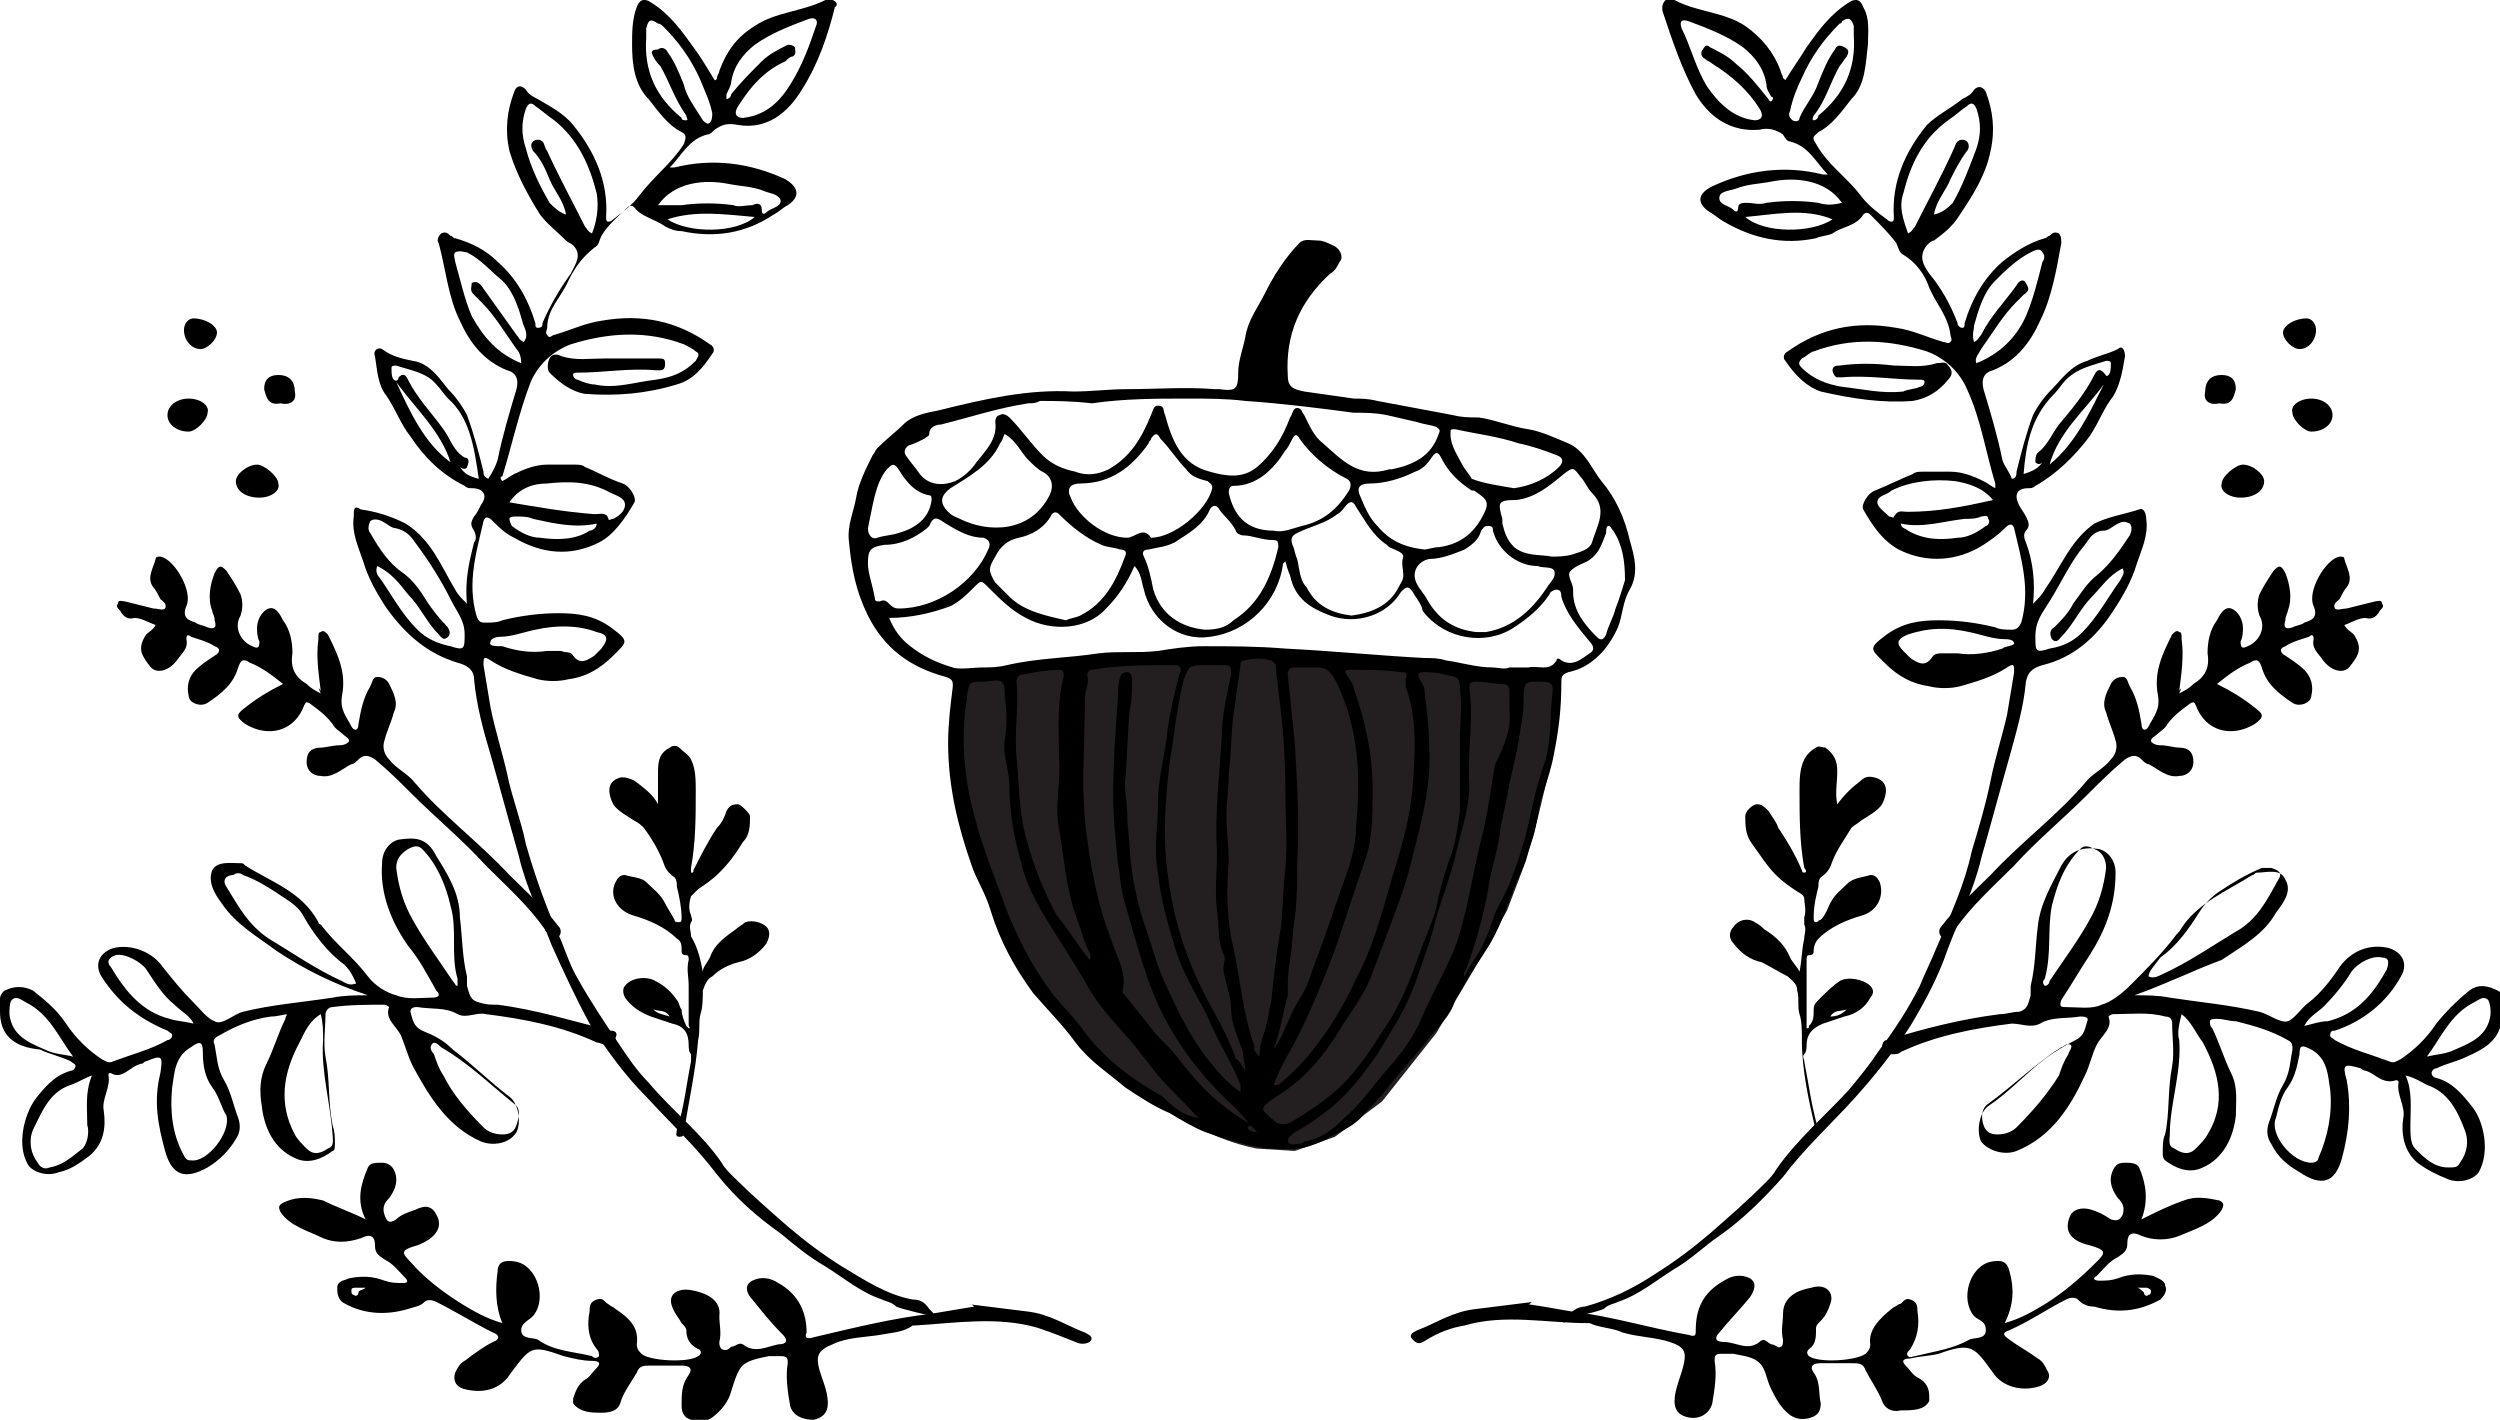
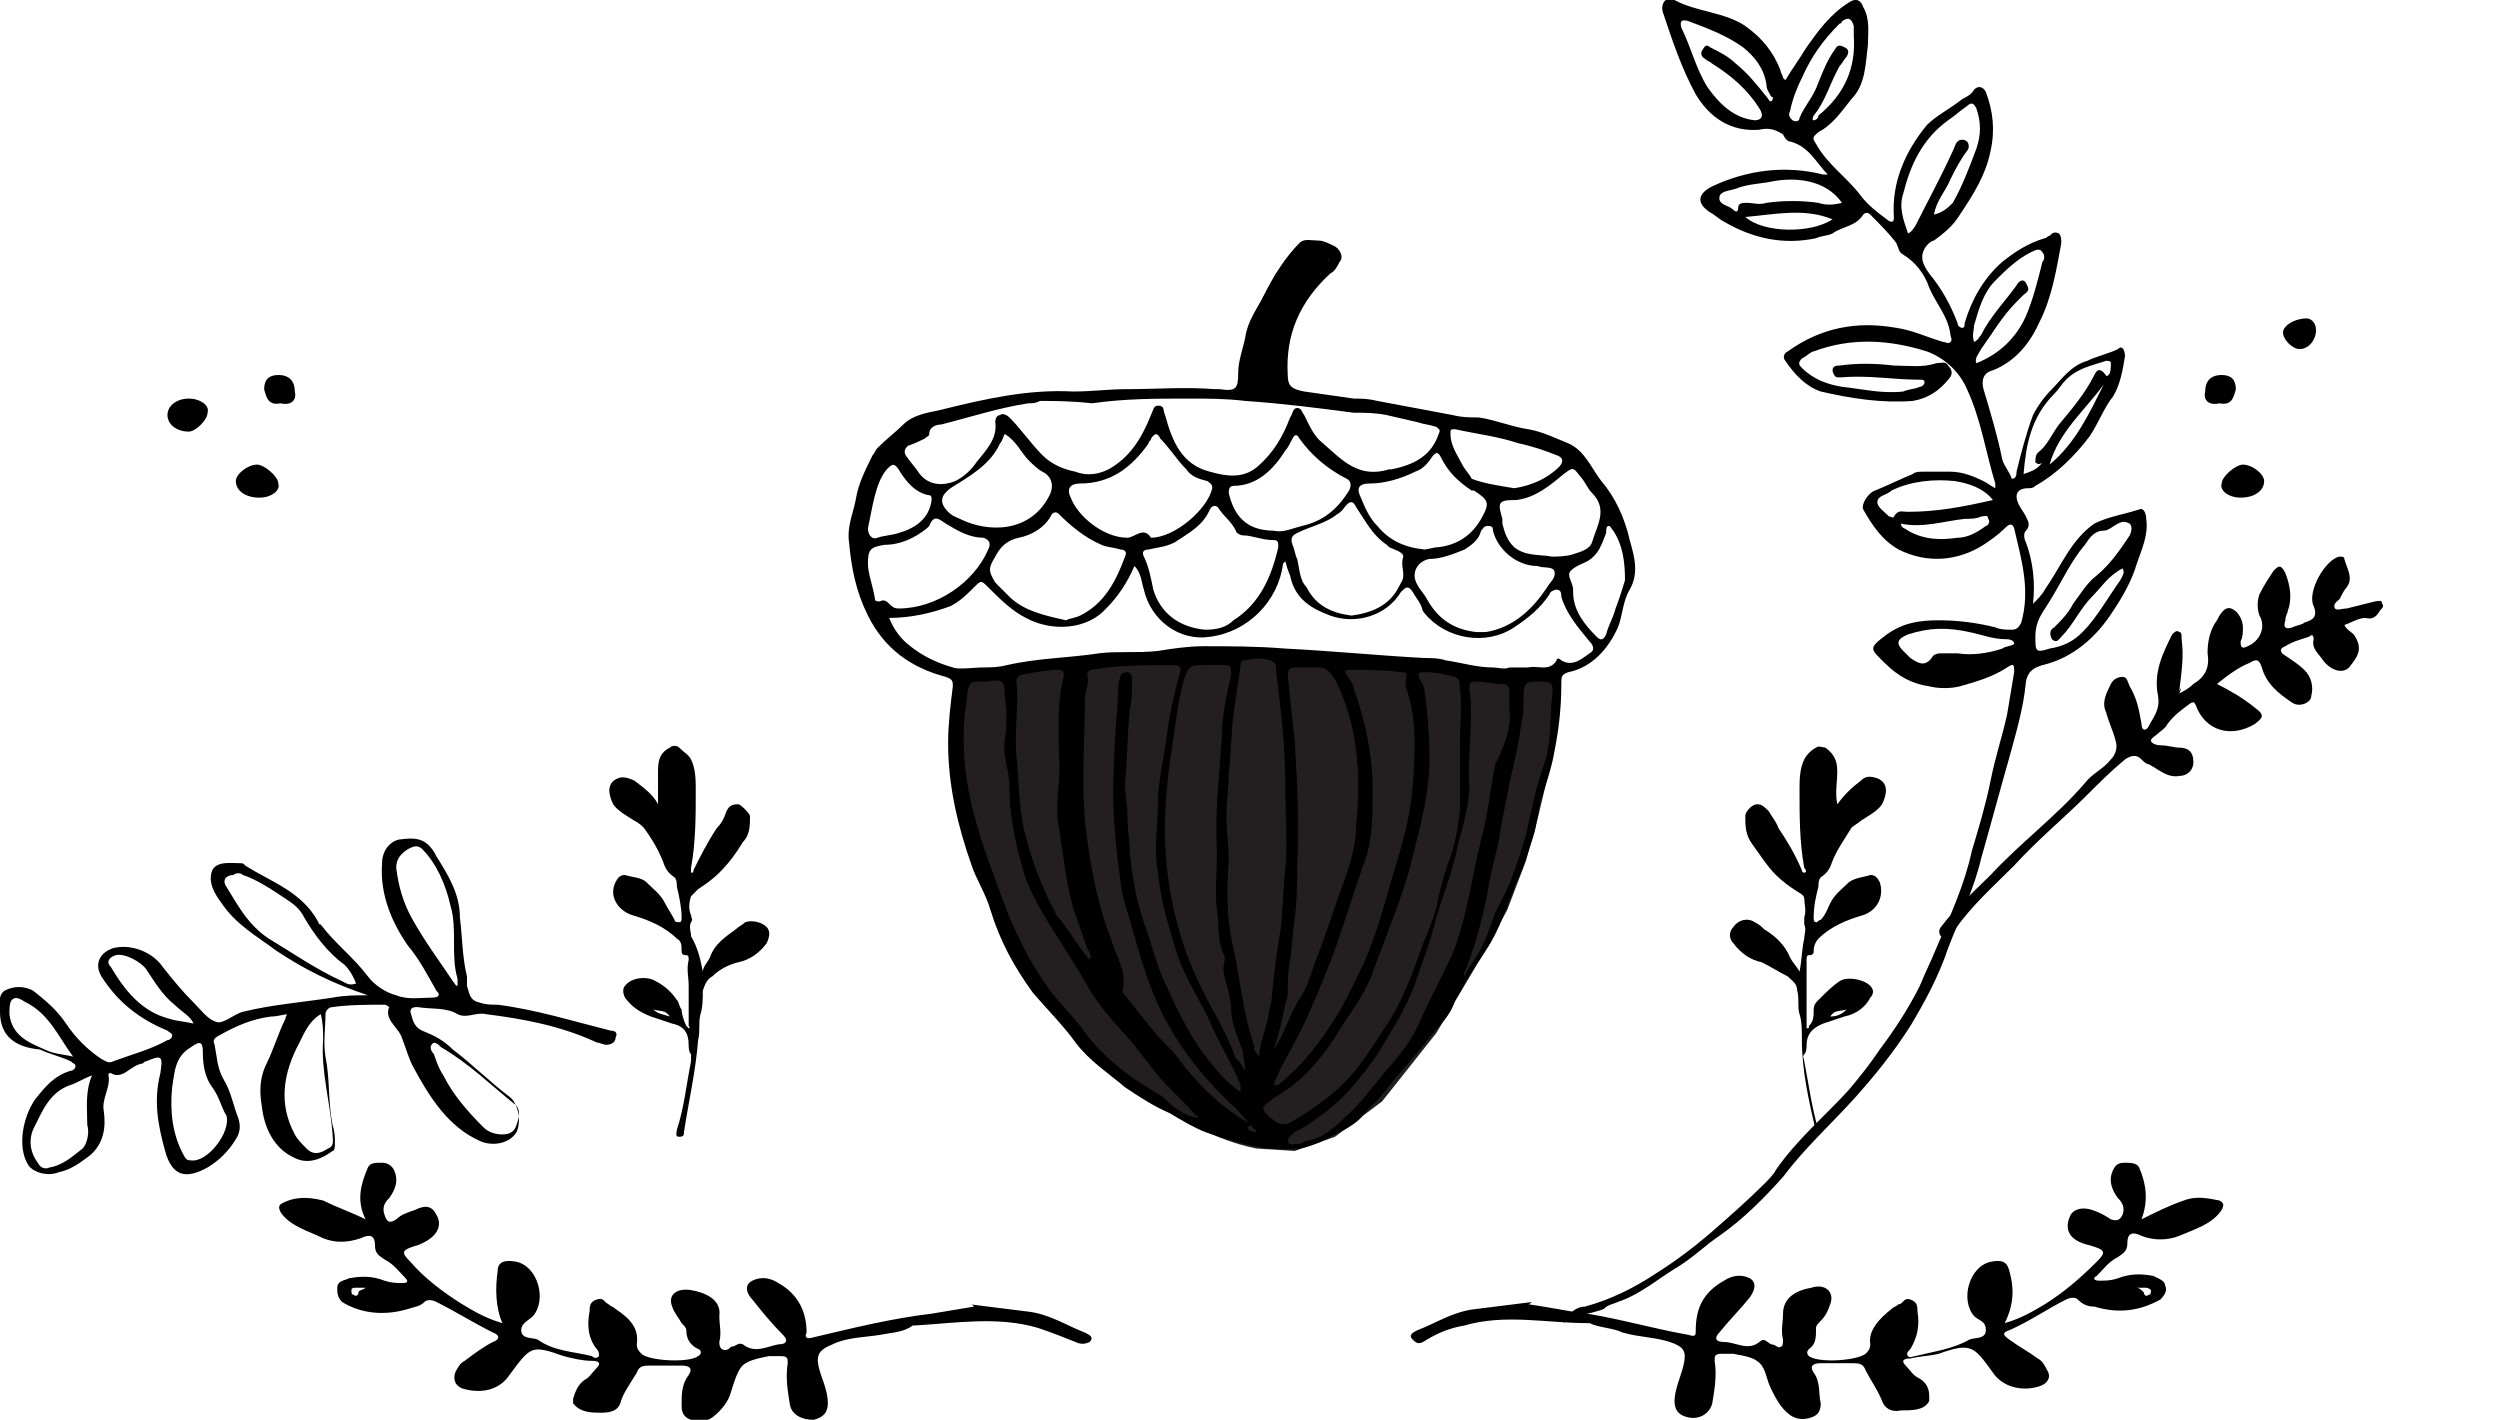
<svg xmlns="http://www.w3.org/2000/svg" version="1.1" id="Layer_1" x="0px" y="0px" viewBox="0 0 106 60.2" style="enable-background:new 0 0 106 60.2;" xml:space="preserve">
  <style type="text/css">
	.st0{fill:#231F20;}
</style>
  <path class="st0" d="M41,28.9l2.6-0.5l2.3-0.2l4.3-0.4l2.7,0l2.7,0.2l3.9,0.2l2.6,0.4l2.1,0.4l1.8-0.3l-0.3,3.9l-0.5,2.1l-0.5,1.8  l-0.8,2.1l-1.4,2.5l-1.6,2.7l-2.3,2.9l-2,1.5l-1.7,0.6l-1.6-0.1c0,0-2-0.3-4.4-2l-2.7-2.5l-3-3.8c0,0-1.3-3.8-1.4-3.8  c-0.1,0-1.1-3.4-1.1-3.4v-2L41,28.9z" />
  <path d="M76.3,41.2c0.1-0.5,0.1-1,0.2-1.4c0-0.2,0.1-0.4,0-0.6c0-0.1,0-0.2,0-0.3c0.1-0.3,0-0.6,0-0.8c0-0.1-0.1-0.2-0.3-0.3  c-0.3-0.2-0.6-0.4-0.9-0.7c-0.4-0.4-0.7-0.9-1-1.3C74,35.4,74,35,74,34.6c0-0.2,0.3-0.5,0.5-0.5c0.2,0,0.3,0.1,0.5,0.3  c0.1,0.2,0.3,0.4,0.4,0.7c0.4,0.6,0.7,1.1,1,1.8c0,0,0,0.1,0.1,0.1c0.1,0,0.1-0.1,0-0.2c-0.2-1.1-0.2-2.2-0.2-3.3  c0-0.4,0-0.9,0.2-1.3c0.1-0.2,0.3-0.4,0.5-0.5c0.1-0.1,0.3,0,0.4,0c0.4,0.3,0.5,0.6,0.5,1c0,0.5-0.1,0.9,0,1.4c0.3-0.4,0.6-0.7,1-1  c0.2-0.2,0.4-0.2,0.7-0.1c0.5,0.2,0.4,0.7,0.2,1.1c-0.2,0.3-0.6,0.5-0.9,0.7c-0.1,0.1-0.3,0.2-0.4,0.3c-0.3,0.5-0.6,0.9-0.8,1.4  c-0.1,0.3-0.2,0.5-0.5,0.7c-0.1,0.1-0.1,0.3-0.1,0.4c-0.1,0.4-0.2,0.8-0.2,1.3c0,0.1,0,0.2,0.1,0.2c0.1,0,0.1-0.1,0.2-0.1  c0.2-0.2,0.3-0.5,0.4-0.7c0.2-0.4,0.5-0.6,0.8-0.9c0.3-0.2,0.6-0.2,0.9-0.3c0.2,0,0.3,0.1,0.4,0.3c0.2,0.6-0.1,1.2-0.7,1.4  c-0.7,0.2-1.4,0.5-1.9,1c-0.1,0.1-0.2,0.3-0.2,0.5c0,0.1,0,0.2-0.2,0.2c-0.1,0-0.1,0.1-0.1,0.2c0,0.4,0,0.7,0,1.1c0,0.4,0,0.8,0,1.2  c0,0.2,0,0.4,0,0.5c0,0,0,0.1,0,0.1c0.1,0,0.1,0,0.1-0.1c0.2-0.2,0.2-0.4,0.2-0.7c0-0.2,0.1-0.3,0.2-0.4c0.3-0.3,0.6-0.6,0.9-0.8  c0.3-0.2,1-0.1,1.3,0.2c0.2,0.2,0.1,0.4,0,0.5c-0.2,0.4-0.6,0.7-1.1,0.8c-0.3,0.1-0.6,0.2-0.9,0.3c-0.5,0.2-0.7,0.5-0.7,0.9  c0,0.1,0,0.3-0.1,0.4c-0.1,0.1,0,0.2,0,0.3c0.2,1,0.3,1.9,0.6,2.9c0,0.1,0.1,0.2-0.1,0.3C77,48.3,77,48.1,77,48  c-0.3-1.3-0.6-2.6-0.6-3.9c0-0.4,0-0.8-0.1-1.1c-0.1-0.3,0-0.7-0.1-1c0-0.3-0.2-0.4-0.4-0.6c-0.4-0.2-0.7-0.4-1.1-0.6  c-0.5-0.1-0.9-0.4-1.2-0.8c-0.2-0.2-0.2-0.5,0-0.7c0.2-0.3,0.6-0.4,0.9-0.2c0.2,0.1,0.3,0.2,0.4,0.3c0.5,0.3,0.9,0.7,1.1,1.2  C76,40.8,76.2,41,76.3,41.2C76.2,41.2,76.3,41.2,76.3,41.2z M77.6,43.1c0.3,0,0.5-0.1,0.7-0.3C78,42.9,77.8,42.8,77.6,43.1z" />
  <path d="M92.4,29.4c0.2-0.1,0.4-0.2,0.6-0.4c0.5-0.3,0.7-0.7,0.6-1.3c0-0.5,0.1-1,0.4-1.4c0.1-0.2,0.3-0.6,0.6-0.5  c0.3,0.1,0.5,0.5,0.5,0.8c0,0.2,0,0.4-0.1,0.6c0,0.3,0.1,0.3,0.3,0.2c0.5-0.2,0.8-0.8,0.5-1.3c-0.1-0.3-0.1-0.6,0-0.9  c0.2-0.4,0.4-0.7,0.6-1c0.2-0.2,0.3-0.3,0.5,0.1c0.2,0.5,0.3,1.1,0.1,1.6c0,0.1-0.1,0.2-0.1,0.4c-0.1,0.3,0,0.4,0.3,0.3  c0.2-0.1,0.4-0.1,0.5-0.2c0.3-0.1,0.6-0.2,0.4-0.7c-0.3-0.6,0.5-2,1.1-2.1c0.1,0,0.2,0,0.2,0.1c0.1,0.4,0.4,0.8,0.1,1.2  c-0.1,0.1-0.2,0.3-0.3,0.5c-0.1,0.1-0.3,0.2-0.2,0.4c0.1,0.1,0.3,0,0.5,0c0.4-0.1,0.8-0.2,1.2-0.3c0.1,0,0.3-0.1,0.3,0.1  c0.1,0.1,0,0.2-0.1,0.3c-0.1,0.2-0.3,0.4-0.6,0.3c-0.3,0-0.6,0.2-0.9,0.3c0.1,0.2,0.3,0.3,0.4,0.4c0.4,0.6,0.2,0.9-0.2,1.4  c-0.3,0.3-0.8,0.1-1.1-0.3c-0.2-0.3-0.5-0.5-0.4-0.9c0-0.2-0.1-0.2-0.2-0.1c-0.3,0.1-0.7,0.2-1,0.4c-0.3,0.1-0.2,0.3,0,0.4  c0.3,0.2,0.6,0.4,0.8,0.6c0.3,0.3,0.4,0.7,0.3,1.1c0,0.3-0.5,0.5-0.8,0.3c-0.6-0.4-1.1-0.8-1.3-1.5c-0.1-0.3-0.2-0.4-0.5-0.2  c-0.5,0.2-0.9,0.5-1.4,0.9c0.6,0.3,1.1,0.6,1.6,1c0.4,0.3,0.4,0.4,0,0.7c-1,0.6-2.1,0.3-2.5-0.8c-0.1-0.2-0.1-0.1-0.2-0.1  c-0.4,0.3-0.7,0.5-1,0.9c-0.1,0.2-0.3,0.3-0.4,0.4c-0.1,0.1-0.3,0.2-0.3,0.3c0,0.1,0.2,0.2,0.4,0.2c0.3,0,0.6,0.1,0.8,0.1  c0.4,0,0.6,0.2,0.6,0.6c0,0.4-0.3,0.6-0.6,0.6c-0.5,0.1-0.9-0.3-1.3-0.5c-0.1,0-0.2-0.1-0.3-0.2c-0.2-0.2-0.4-0.2-0.7,0  c-0.6,0.5-1.1,1-1.6,1.5c-1,1-2.1,1.9-3.1,3c-0.9,0.9-1.8,1.7-2.5,2.7c0,0.1-0.1,0.1-0.2,0.2c-0.1,0.1-0.3,0.2-0.4,0.1  c-0.1-0.1-0.1-0.3,0-0.4c0.6-0.8,1.4-1.5,2.1-2.2c1.3-1.4,2.8-2.5,4-3.9c0.3-0.4,0.8-0.6,1.1-1c0.2-0.2,0.3-0.5,0.2-0.8  c-0.1-0.4-0.3-0.8-0.4-1.2c-0.2-0.4,0-0.8,0.2-1.2c0.1-0.2,0.3-0.3,0.5-0.3c0.2,0,0.2,0.2,0.3,0.4c0.3,0.5,0.4,1,0.5,1.6  c0,0.3,0.2,0.3,0.3,0.1c0.2-0.4,0.5-0.7,0.4-1.3c-0.2-1,0.2-1.8,0.6-2.6c0.1-0.1,0.2-0.2,0.3-0.1c0.1,0,0.1,0.1,0.1,0.3  c0.1,0.7,0,1.4-0.1,2.2C92.5,29.1,92.5,29.2,92.4,29.4z" />
-   <path d="M90.5,42.2c0.5,0,1,0,1.5,0.1c1.3,0.2,2.5,0.3,3.8,0.6c0.4,0.1,0.9,0.5,1.2,0.4c0.3-0.1,0.6-0.6,0.9-0.8  c0.5-0.4,0.9-0.9,1.3-1.5c0.5-0.7,1.3-1,2.1-0.8c0.6,0.2,0.8,0.7,0.5,1.2c-0.6,1.1-1.6,1.9-2.8,2.3c-0.1,0-0.2,0-0.2,0.2  c0,0.1,0.1,0.1,0.2,0.2c0.7,0.4,1.5,0.6,2.3,0.9c0.2,0.1,0.3,0,0.5-0.1c0.6-0.4,1.1-0.9,1.5-1.5c0.4-0.5,0.9-1,1.4-1.4  c0.4-0.3,0.8-0.2,1.2,0c0.4,0.2,0.2,0.6,0.2,0.9c0,1.1-0.6,1.5-1.5,1.9c-0.4,0.2-0.9,0.3-1.3,0.5c-0.1,0-0.2,0.1-0.2,0.2  c0,0.1,0.1,0.2,0.2,0.2c0.7,0.2,1.1,0.7,1.5,1.2c0.5,0.6,0.8,1.9,0.3,2.8c-0.2,0.3-0.8,0.5-1.3,0.3c-0.5-0.2-0.9-0.4-1.3-0.7  c-0.6-0.5-0.7-1.3-0.6-1.9c0.1-0.5-0.3-1-0.2-1.5c0-0.1-0.1-0.1-0.1-0.1c-0.6,0.2-0.9-0.3-1.3-0.4c-0.1,0-0.2-0.1-0.2-0.1  c-0.7-0.2-0.8-0.2-0.6,0.5c0.2,1.1,0.1,2.2-0.2,3.3c-0.3,1.1-0.9,1.2-1.8,0.6c-0.5-0.3-0.9-0.6-1.2-1.2c-0.2-0.3-0.2-0.6-0.1-0.9  c0.2-0.5,0.3-1.1,0.6-1.6c0.3-0.5,0.3-1,0.4-1.5c0-0.2,0-0.3-0.2-0.4c-0.7-0.4-1.4-0.6-2.2-0.8c-0.3,0-0.5-0.1-0.8-0.1  c-0.1,0-0.3,0-0.3,0.1c0,0.1,0,0.2,0.1,0.3c0.3,0.6,0.5,1.3,0.8,1.9c0.3,0.6,0.2,1.2,0.2,1.8c-0.1,0.9-0.5,1.8-1.4,2.2  c-0.6,0.3-1.2,0-1.6-0.3c-0.1-0.1-0.1-0.2-0.1-0.3c0-0.3,0-0.6,0.1-0.8c0.2-0.9,0.1-1.9,0.3-2.9c0.1-0.6,0-1.2,0-1.8  c0-0.2-0.1-0.3-0.3-0.3c-0.7-0.2-1.5-0.1-2.2-0.1c-0.1,0-0.2,0.1-0.2,0.1c0.2,0.5-0.3,0.8-0.5,1.2c-0.2,0.4-0.3,0.9-0.5,1.3  c-0.6,1.3-1.4,2.6-2.9,3.2c-0.5,0.2-1.2,0-1.5-0.4c-0.2-0.4-0.1-1.2,0.3-1.5c0.9-0.6,1.6-1.4,2.4-2c0.4-0.3,0.9-0.6,1.3-0.8  c0.4-0.2,0.4-0.5,0.5-0.8c0.1-0.2-0.2-0.2-0.3-0.2c-0.6,0.1-1.2,0-1.7,0.3c-0.4,0.2-0.8,0-1.2,0c-1.6,0.2-3.2,0.5-4.7,1.2  c-0.1,0.1-0.2,0.1-0.4,0.1c-0.2,0-0.3-0.1-0.4-0.3c0-0.2,0.1-0.3,0.2-0.3c1.6-0.5,3.2-0.9,4.8-1.1c0.3,0,0.5-0.1,0.8-0.1  c0.4-0.1,0.4-0.4,0.5-0.7c0-0.1,0-0.3,0-0.4c0.2-0.8,0.2-1.7,0.3-2.5c0.1-1,0.6-1.8,1-2.6c0.4-0.7,1-0.8,1.6-0.7  c0.4,0.1,0.7,0.5,0.7,1c0,1.3-0.4,2.4-1.1,3.5c-0.4,0.6-0.8,1.3-1.2,1.9c-0.1,0.3,0,0.3,0.2,0.3c0.5,0,1.1,0.1,1.5-0.1  c0.4-0.1,0.9-0.5,1.2-0.8c0.7-0.7,1.4-1.4,2-2.2c0,0,0.1-0.1,0.1-0.1c0.7-1.2,2-1.7,3.1-2.4c0.1,0,0.1-0.1,0.2-0.1  c0.4,0,1-0.2,1.2,0.3c0.3,0.5-0.1,1-0.4,1.4c-0.5,0.9-1.4,1.4-2.3,2C93.1,41.1,91.9,41.7,90.5,42.2z M86.7,41.8  c0.1,0,0.2-0.1,0.2-0.2c0.6-0.9,1.2-1.7,1.7-2.6c0.4-0.7,0.6-1.4,0.7-2.2c0-0.4-0.2-0.7-0.5-0.8c-0.2-0.1-0.4-0.2-0.6,0  c-0.7,0.7-1,1.6-1.2,2.4c-0.2,1,0,2-0.3,3.1C86.6,41.6,86.6,41.7,86.7,41.8z M97,46.1c-0.3,0.4-0.4,0.9-0.5,1.3  c-0.3,0.7,0.7,1.9,1.5,1.9c0.2,0,0.3-0.1,0.3-0.2c0.4-0.9,0.6-1.9,0.5-2.9c-0.1-0.6-0.1-1.3-0.8-1.7c-0.4-0.2-0.5-0.2-0.5,0.2  C97.4,45.2,97.3,45.7,97,46.1z M92.5,43c-0.1,0.4-0.2,0.8-0.1,1.1c0.1,1.4-0.4,2.7-0.4,4c0,0.2-0.1,0.5,0.2,0.6  c0.3,0.2,0.6,0.3,0.9,0c0.2-0.2,0.4-0.4,0.5-0.6c0.8-1.3,0.5-2.6-0.2-3.9C93.1,43.8,92.9,43.3,92.5,43z M91.1,41.4  c0.2,0.1,0.4,0,0.6-0.1c1.1-0.5,2.1-1.2,3.1-1.8c0.9-0.5,1.3-1.3,1.8-2.2c0.2-0.3,0-0.4-0.3-0.5c-0.1,0-0.3,0-0.4,0  c-0.7,0.3-1.2,0.6-1.8,1c-0.3,0.2-0.6,0.5-0.8,0.8c-0.5,0.8-1,1.5-1.7,2C91.3,41,91.1,41.2,91.1,41.4z M102,45.6  c0.3,0.7,0.2,1.4,0.2,2.1c0,0.4,0,0.8,0.2,1c0.4,0.4,0.8,0.8,1.4,0.8c0.3,0,0.4,0,0.5-0.2c0.3-0.4,0.4-0.9,0.2-1.4  c-0.3-0.8-0.7-1.6-1.6-1.9C102.7,45.9,102.4,45.7,102,45.6z M87.3,45.6c0.1-0.3,0.2-0.6,0.4-0.9c0-0.1,0.2-0.3,0.1-0.4  c-0.2-0.1-0.3,0.1-0.4,0.1c-1.1,0.7-2,1.6-3.1,2.4C84,47,84,47.4,84.1,47.7c0.1,0.3,0.3,0.4,0.6,0.4c0.3,0,0.6-0.1,0.8-0.3  C86.2,47.1,86.8,46.4,87.3,45.6z M97.7,43.5c0.4-0.1,0.7-0.2,1-0.2c1.2-0.3,1.9-1.1,2.5-2.2c0.1-0.3,0.1-0.5-0.2-0.5  c-0.4-0.1-1,0.2-1.3,0.6c-0.3,0.5-0.7,1-1.2,1.5C98.3,42.9,97.9,43.1,97.7,43.5z M102.9,44.8c0.4-0.1,0.8-0.1,1.2-0.3  c0.7-0.3,1.4-0.6,1.5-1.5c0-0.2,0-0.4-0.1-0.6c-0.2-0.2-0.4,0-0.6,0.1C103.9,43,103.5,44,102.9,44.8z" />
  <path d="M92.6,50.9c-0.6,0.2-1.2,0.5-1.8,0.8c0.3-0.8,0.2-1.5-0.1-2.2c-0.1-0.2-0.4-0.2-0.6-0.2c-0.3,0-0.4,0.1-0.5,0.3  c-0.2,0.4-0.1,0.8,0.2,1.2c0.2,0.2,0.3,0.4,0.2,0.7c-0.1,0.2-0.2,0.3-0.5,0.2c-0.3-0.2-0.5-0.3-0.8-0.4c-0.3-0.1-0.7-0.1-0.9,0.2  c-0.3,0.6-0.1,1.1,0.8,1.3c0.7,0.2,0.7,0.3,0.3,0.7c-0.7,0.7-1.4,1.3-2.2,1.8c-0.5,0.3-1,0.6-1.7,0.8c0.4-0.8,0.4-1.5,0.2-2.2  c-0.1-0.4-0.3-0.5-0.8-0.4c-0.9,0.2-1.3,1.6-0.7,2.3c0.2,0.2,0.5,0.2,0.5,0.6c0,0.4-0.5,0.3-0.7,0.4c-0.7,0.4-1.5,0.5-2.3,0.7  c-0.1,0-0.2,0.1-0.3,0c-0.1-0.1,0-0.2,0.1-0.3c0.3-0.5,0.4-1,0.3-1.6c0-0.2,0-0.4-0.3-0.5c-0.3-0.1-0.3,0.2-0.5,0.2  c-0.1,0.1-0.2,0.1-0.3,0.2c-0.5,0.4-1,0.9-0.9,1.5c0,0.2-0.1,0.3-0.2,0.4c-0.4,0.3-2,0.4-2.4,0.1c-0.1-0.1-0.1-0.2,0-0.3  C77,57,77,56.7,77,56.3c0-0.1,0.1-0.2,0.2-0.3c0.2-0.2,0.3-0.4,0.4-0.7c0.2-0.5-0.2-0.9-0.8-0.7c-0.6,0.1-1.2,0.4-1.2,1.1  c0,0.4-0.1,0.7,0,1.1c0,0.1,0,0.3-0.1,0.3c-0.1,0.1-0.2-0.1-0.4-0.1c-0.2-0.1-0.3-0.3-0.5-0.1c-0.5,0.4-1,0-1.5,0  c-0.4,0-0.4-0.2-0.2-0.4c0.4-0.5,0.9-1,1.3-1.5c0.2-0.3,0.3-0.6,0-0.8c-0.4-0.2-0.8-0.1-1.1,0.1c-0.9,0.5-1.2,1.2-1.2,2.1  c0,0.2,0,0.3-0.3,0.2c-1.7-0.3-3.3-0.8-5-1c-0.6-0.1-1.1-0.2-1.8-0.3c0.1,0,0.1-0.1,0.2-0.1l-2.4,0.3c-1,0.1-1.7,0.6-2.5,0.9  c-0.2,0.1-0.4,0.2-0.2,0.4c0.2,0.2,0.3,0.2,0.6,0c0.5-0.3,1-0.5,1.6-0.6c1.7-0.5,3.5-0.1,5.2-0.1c0,0,0.1,0,0.1,0  c0.4,0.2,1,0.2,1.4,0.4c0.7,0.2,1.4,0.2,2,0.4c0.6,0.2,0.7,0.4,0.6,0.9c-0.1,0.5-0.4,1.1-0.4,1.6c0,0.3,0.1,0.6,0.6,0.7  c0.5,0.1,0.9-0.2,1-0.6c0.1-0.6,0.2-1.2,0.1-1.8c0-0.2,0-0.3,0.3-0.3c0.1,0,0.3,0,0.5,0c0.4,0.1,0.9,0.1,1.2,0.5  c0.2,0.3,0.2,0.6,0.4,1c0.2,0.4,0.4,0.8,0.8,1.1c0.3,0.2,0.6,0.2,0.9,0.1c0.3-0.1,0.4-0.3,0.4-0.6c-0.1-0.4,0-0.9-0.3-1.3  c-0.2-0.3,0-0.4,0.3-0.4c0.4,0,0.9,0,1.3,0c0.3,0,0.5,0,0.6,0.3c0.2,0.4,0.5,0.8,0.7,1.3c0.1,0.3,0.4,0.5,0.8,0.4c0.5,0,1,0,1.2-0.4  c0-0.1,0-0.1,0-0.2c0-0.3-0.1-0.6-0.5-0.8c-0.2-0.1-0.3-0.3-0.5-0.5c-0.2-0.2-0.1-0.3,0.2-0.3c0.4-0.1,0.8-0.1,1.2-0.2  c1.4-0.5,1.5-0.3,2.3,0.8c0.4,0.6,1.2,0.8,1.9,0.6c0.4-0.1,0.6-0.4,0.4-0.7c-0.1-0.2-0.2-0.4-0.4-0.5c-0.4-0.3-0.8-0.5-1.2-0.8  c-0.3-0.2-0.3-0.3,0-0.4c0.9-0.4,1.6-0.9,2.4-1.3c0.2-0.1,0.4-0.1,0.5,0c0.2,0.2,0.4,0.3,0.7,0.3c1,0.3,1.9,0.2,2.8-0.3  c0.2-0.2,0.3-0.4,0.2-0.6c0-0.2-0.3-0.3-0.5-0.4c-0.5-0.1-1-0.1-1.5,0.1c-0.3,0.1-0.5,0.1-0.8,0.1c-0.2,0-0.3-0.1-0.1-0.2  c0.3-0.3,0.5-0.6,0.9-0.8c0.3-0.2,0.4-0.3,0.4-0.6c0-0.4,0.2-0.5,0.6-0.3c0.5,0.2,1.1,0.2,1.6,0c0.7-0.3,1.4-0.5,1.8-1.1  c0.1-0.2,0.1-0.3-0.1-0.4C93.6,50.8,93.1,50.7,92.6,50.9z M91,54.6c0.1,0,0.2,0.1,0.2,0.1c0,0.1,0,0.2-0.1,0.2  c-0.1,0.1-0.2,0-0.2-0.1c-0.1-0.1-0.2-0.2-0.3-0.2C90.7,54.6,90.9,54.6,91,54.6z" />
  <path d="M66.5,55.9c0,0,1.3-0.3,1.5-0.4c0.2-0.2,0.4-0.2,0.6-0.3c0.9-0.3,1.6-0.9,2.4-1.4c0.7-0.4,1.3-1,1.9-1.4  c1-0.7,1.9-1.6,2.7-2.5c0.9-1.2,2-2.2,3-3.3c0.9-1,1.7-2,2.4-3.1c0.6-1,1.2-2.1,1.6-3.3c0.5-1.3,1.1-2.5,1.4-3.8  c0.4-1.4,0.8-2.9,1.2-4.3c0.3-1.1,0.6-2.1,0.7-3.2c0.1-0.5,0.4-0.6,0.7-0.7c1.3-0.3,2.3-1.2,3-2.3c0.4-0.6,0.8-1.3,1-2  c0.2-0.6,0.5-1.2,0.4-1.9c0-0.2-0.1-0.5-0.3-0.4c-0.6,0.2-1.3,0.3-1.9,0.6c-1,0.7-1.4,1.8-2.1,2.8c-0.1,0.2-0.3,0.4-0.5,0.6  c0.1-0.9,0-1.8-0.3-2.6c-0.1-0.2-0.1-0.4,0-0.5c0.2-0.2,0.1-0.4,0-0.6c-0.1-0.2-0.2-0.3-0.3-0.5c-0.2-0.4-0.1-0.7,0.4-0.7  c0.1,0,0.2,0,0.3-0.1c0.9-0.5,1.7-1.3,2.3-2.1c0.4-0.6,0.6-1.2,1-1.7c0.3-0.5,0.4-1.1,0.5-1.7c0-0.2-0.1-0.5-0.3-0.3  c-0.4,0.2-0.9,0.3-1.3,0.5c-0.7,0.2-1.1,0.8-1.5,1.2c-0.3,0.3-0.6,0.7-0.8,1.1c-0.3,0.8-0.5,1.6-0.7,2.4c0,0.1,0,0.3-0.2,0.3  c-0.1-0.3-0.3-0.5-0.4-0.8c-0.2-1-0.5-2-0.8-3c-0.1-0.4,0-0.7,0.4-0.8c1-0.4,1.6-1.2,2-2.1c0.5-1,0.7-2.2,0.9-3.3  c0-0.1,0-0.3-0.1-0.4c-0.2-0.1-0.3,0-0.4,0.1c-0.1,0-0.1,0.1-0.2,0.1c-0.7,0.2-1.3,0.6-1.8,1c-0.8,0.7-1.3,1.6-1.6,2.6  c0,0.1,0,0.2-0.1,0.2c-0.1,0-0.2-0.1-0.2-0.2c-0.3-0.8-0.7-1.5-1.2-2.1c-0.2-0.3-0.5-0.7-0.1-1.2c0.1-0.1,0.2-0.2,0.3-0.2  c0.4-0.3,0.8-0.6,1.1-1.1c0.6-0.9,1.1-1.7,1.3-2.7c0.2-0.9,0.1-1.7-0.2-2.5c-0.1-0.2-0.3-0.3-0.5-0.1c-0.1,0.2-0.3,0.3-0.5,0.4  c-0.5,0.4-1.1,0.7-1.5,1.1c-0.9,1.1-1.5,2.4-1.4,3.9c0,0.1,0,0.2-0.1,0.2c0,0-0.1,0-0.2-0.1c-0.4-0.3-0.8-0.6-1.1-1  c-0.6-0.8-1.4-1.3-1.9-2.2c-0.2-0.3-0.1-0.3,0.1-0.5c0.6-0.3,1-0.9,1.4-1.4c0.6-0.6,0.6-1.5,0.7-2.3c0-0.5,0.1-1.1-0.2-1.6  c-0.1-0.3-0.3-0.4-0.6-0.2c-0.8,0.5-1.3,1.2-1.8,1.9c-0.3,0.5-0.6,0.9-0.9,1.4c-0.1-0.1-0.1-0.1-0.1-0.1c0-0.1-0.1-0.2-0.1-0.3  c-0.3-0.8-0.8-1.4-1.5-1.9c-0.9-0.6-2.1-0.6-3-1.1c-0.3-0.2-0.6,0.1-0.5,0.5c0.4,1.2,0.8,2.4,1.4,3.5c0.6,1,1.5,1.6,2.7,1.5  c0.4-0.1,0.7,0,1,0.2C75.7,5.9,75.8,6,75.9,6c0.8,0.2,1.1,0.9,1.6,1.4c-0.1,0-0.2,0-0.2,0c-1.6-0.4-3.2-0.2-4.7,0.5  c-0.6,0.3-0.7,0.7-0.1,1.1c0.2,0.1,0.4,0.3,0.6,0.4c1.2,0.7,2.5,1,3.9,0.7c0.2-0.1,0.5-0.1,0.7-0.2c0.4-0.3,1-0.3,1.3-0.8  c0.1-0.1,0.2-0.1,0.3,0c0.4,0.4,0.8,0.8,1.1,1.2c0.1,0.2,0.1,0.4,0.3,0.5c0.5,0.3,0.9,0.8,1.1,1.4c0.3,0.7,0.8,1.2,0.9,2  c0,0.1,0.1,0.2,0,0.3c-0.1,0.1-0.2,0-0.3,0c-0.7-0.2-1.3-0.5-2-0.6c-1.7-0.3-3.2,0-4.6,1c-0.2,0.1-0.2,0.3-0.1,0.4  c0.4,0.6,0.9,1.1,1.5,1.3c1.3,0.3,2.6,0.5,3.9,0.4c0.6-0.1,1.1-0.4,1.5-0.9c0.2-0.2,0.2-0.4,0-0.6c-0.1-0.2-0.3-0.1-0.5-0.1  c-0.6,0.2-1.2,0.1-1.8,0.1c-0.8-0.1-1.6-0.1-2.3,0c-0.1,0-0.3,0-0.3,0.2c0,0.1,0.1,0.3,0.2,0.3c0.1,0,0.1,0,0.2,0  c1.1-0.1,2.2,0.1,3.3,0.1c0.1,0,0.2,0,0.2,0.1c0,0.1-0.1,0.2-0.2,0.2c-0.2,0.1-0.5,0.1-0.7,0.2c-0.9,0.1-1.7-0.1-2.6-0.2  c-0.6-0.1-1.2-0.3-1.7-0.8c-0.1-0.1-0.2-0.2,0-0.4c0.2-0.1,0.4-0.3,0.5-0.3c1.6-0.6,3.2-0.5,4.8,0c0.8,0.3,1.4,0.9,1.7,1.6  c0.6,1.3,0.8,2.7,1.2,4c0,0.1,0,0.2,0,0.2c-0.2-0.1-0.3-0.2-0.5-0.3c-0.4-0.2-0.9-0.4-1.4-0.4c-0.4,0-0.8,0-1.2,0  c-0.1,0-0.3,0-0.4,0.1c-0.5,0.2-1.1,0.5-1.6,0.7c-0.3,0.1-0.6,0.6-0.5,0.8c0.4,0.7,0.8,1.3,1.5,1.7c1.2,0.6,2.5,0.5,3.6-0.2  c0.3-0.2,0.6-0.4,0.9-0.7c0.1-0.1,0.3-0.3,0.4,0c0.3,1.3,0.7,2.6,0.3,4c-0.1,0.2-0.2,0.3-0.4,0.3c-0.2,0-0.5,0-0.7-0.1  c-0.8-0.2-1.6-0.3-2.4-0.3c-0.8,0-1.5,0.1-2.2,0.6c-0.8,0.6-0.7,0.6-0.1,1.2c0.6,0.6,1.2,0.9,1.9,1c0.4,0.1,0.9,0.1,1.3,0  c0.7-0.2,1.4-0.4,2-0.8c0.3-0.2,0.3-0.1,0.3,0.2c-0.1,0.6-0.2,1.2-0.3,1.8c-0.2,0.9-0.5,1.8-0.7,2.8c-0.2,1-0.5,2-0.8,3  c-0.3,1.4-0.9,2.7-1.5,4.1c-0.2,0.5-0.5,1.1-0.7,1.6c-0.5,1-1.1,1.9-1.7,2.7c-0.4,0.6-0.8,1.1-1.3,1.7c-1,1.1-2.2,2.1-3.1,3.4  c-0.1,0.2-0.3,0.4-0.5,0.6c-0.7,0.7-1.5,1.4-2.3,2.1c-0.7,0.6-1.5,1.2-2.3,1.7c-0.9,0.6-1.9,1.1-3,1.4c-0.2,0-0.5,0.1-0.7,0.4  c-0.1,0.1,0,0-0.1,0.1c-0.1,0.1-0.1,0-0.1,0.2L66.5,55.9z M86.9,25.5c0.5-0.8,0.9-1.7,1.5-2.4c0.2-0.3,0.4-0.6,0.8-0.6  c0.2,0,0.4-0.2,0.6-0.3c0.2-0.1,0.3-0.1,0.5,0c0.1,0.1,0.1,0.3,0,0.5c-0.4,0.6-0.8,1.2-1.4,1.7c-0.4,0.3-0.7,0.8-1,1.2  c-0.2,0.4-0.5,0.7-0.8,1c-0.2,0.1-0.2,0.3-0.1,0.5c0.2,0.2,0.3,0,0.4-0.1c0.5-0.5,0.8-1.2,1.3-1.7c0.4-0.4,0.7-0.9,1.3-1.2  c0.1,0.2,0,0.3-0.1,0.5c-0.5,0.7-1,1.6-1.6,2.2c-0.4,0.4-0.8,0.6-1.4,0.7c-0.6,0.2-0.6,0.1-0.6-0.5C86.3,26.3,86.6,26,86.9,25.5z   M86.9,19.7c0.4-1.4,1.5-2.3,2.3-3.4C88.6,17.5,88,18.8,86.9,19.7z M87.1,16.7c0.2-0.2,0.3-0.4,0.5-0.6c0.5-0.5,1.1-0.6,1.7-0.8  c0.1,0,0.2,0,0.2,0.1c0,0.2,0,0.4-0.1,0.5c-0.1,0.1-0.1,0-0.2-0.1c-0.2-0.2-0.3-0.1-0.4,0.1c-0.4,0.8-1,1.5-1.5,2.1  c-0.3,0.4-0.5,0.9-0.9,1.2c-0.1,0.1-0.1,0.3-0.1,0.4c0.1,0.1,0.2,0.1,0.3,0c-0.2,0.3-0.5,0.4-0.8,0.5C85.9,18.9,86.1,17.7,87.1,16.7  z M75.1,4.3C75,4.3,75,4.2,74.9,4.1c-0.4-0.5-0.8-1-1.3-1.4c-0.3-0.3-0.7-0.5-1.1-0.7c-0.1-0.1-0.2-0.1-0.3,0.1  c-0.1,0.1-0.1,0.3,0.1,0.4c0.1,0.1,0.2,0.1,0.3,0.2c0.8,0.5,1.5,1.1,2,1.9c0.2,0.3,0.1,0.5-0.2,0.5c-0.9-0.1-1.5-0.7-2-1.4  c-0.5-0.8-0.7-1.7-1.1-2.5c-0.1-0.3,0-0.4,0.3-0.3c0.8,0.3,1.6,0.6,2.3,1.1c0.5,0.4,0.9,0.9,1,1.6c0,0.2,0.1,0.3,0.2,0.5  C75.2,4.1,75.2,4.2,75.1,4.3z M78.2,2c-0.2-0.1-0.3-0.1-0.4,0.1c-0.3,0.4-0.5,0.9-0.7,1.4c-0.2,0.6-0.6,1-0.8,1.5  c0,0.1-0.1,0.2-0.3,0.1c-0.1-0.1-0.2-0.2-0.1-0.4c0.1-0.5,0.3-1,0.5-1.4c0.4-0.9,0.9-1.6,1.6-2.3C78,1,78.1,1,78.1,0.9  c0.3-0.2,0.4-0.1,0.5,0.2c0,0.1,0,0.3,0,0.4c0.1,1.4-0.4,2.5-1.5,3.4C77.1,5,77,5.1,76.9,5.1c-0.1,0,0-0.2,0-0.2  c0.5-0.6,0.7-1.4,1.1-2.1c0.1-0.1,0.2-0.3,0.3-0.4C78.4,2.2,78.4,2.1,78.2,2z M74,9.2c1.2-0.1,2.5-0.4,3.7,0.1  C76.8,9.9,74.8,9.9,74,9.2z M77.1,8.6c-0.7-0.1-1.5-0.1-2.2,0c-0.3,0.1-0.6,0-0.8,0c-0.2,0-0.4,0-0.4,0.2c0,0.2-0.1,0.2-0.2,0.1  c-0.2-0.2-0.6-0.2-0.6-0.5c0-0.3,0.4-0.3,0.7-0.4c0.5-0.2,1-0.2,1.5-0.3c1-0.2,2.3-0.1,3,0.9C77.7,8.7,77.4,8.7,77.1,8.6z M81.2,9.6  c-0.1,0.1-0.1,0.2-0.3,0.3c-0.2-0.6-0.4-1.1-0.2-1.7C81,7,81.5,5.9,82.6,5.1c0.3-0.2,0.5-0.4,0.8-0.6c0.2-0.2,0.3-0.1,0.4,0.1  c0.2,0.6,0.2,1.1,0,1.7c-0.3,0.8-0.6,1.6-1,2.3C82.6,8.8,82.4,9,82,9.1c0.1-0.6,0.5-1,0.7-1.5c0.2-0.4,0.4-0.8,0.7-1.2  c0.1-0.1,0.1-0.3,0-0.4c-0.1-0.1-0.3-0.1-0.4,0c-0.1,0.1-0.1,0.2-0.2,0.4C82.3,7.5,81.7,8.6,81.2,9.6z M85.9,12  c-0.1-0.2-0.3-0.1-0.4,0.1c-0.5,0.7-1.1,1.3-1.5,2.1c-0.1,0.1-0.1,0.2-0.3,0.3c-0.1-0.3,0-0.5,0-0.7c0.2-0.7,0.4-1.4,0.9-1.9  c0.4-0.4,0.9-0.9,1.5-1.2c0.2-0.1,0.4-0.2,0.5,0c0.1,0.1,0.1,0.3,0,0.4c-0.2,0.8-0.4,1.6-0.7,2.3c-0.4,0.9-1.1,1.6-2.1,2  c-0.1-0.2,0.1-0.4,0.2-0.6c0.5-0.7,0.9-1.4,1.5-2c0.1-0.1,0.2-0.2,0.3-0.3C86.1,12.3,86,12.2,85.9,12z M84.2,22.3  c-0.4,0.3-0.8,0.5-1.2,0.5c-0.7,0.1-1.4,0.1-2.1-0.3c-0.1-0.1-0.3-0.1-0.3-0.3c0.9,0.2,1.8-0.1,2.7-0.2c0.2,0,0.5,0,0.7-0.1  c0.1,0,0.3-0.1,0.3,0.1C84.4,22.1,84.3,22.3,84.2,22.3z M80.9,21.7c-0.3,0-0.4-0.1-0.6,0.2c0,0.1-0.1,0-0.2,0  c-0.2-0.2-0.5-0.4-0.5-0.6c0-0.3,0.4-0.3,0.6-0.5c0.8-0.4,1.8-0.5,2.7-0.4c0.6,0.1,1.2,0.3,1.6,0.8C83.2,21.5,82.1,21.7,80.9,21.7z   M84.9,27.5c-0.6,0.2-1.3,0.3-1.9,0.2c-0.2,0-0.4,0-0.6,0c-0.2,0-0.4,0-0.5,0.2c-0.3,0.4-0.6,0.2-0.9,0c-0.1-0.1-0.2-0.2-0.3-0.3  c-0.3-0.3-0.3-0.5,0.2-0.7c0.9-0.3,1.7-0.3,2.6-0.1c0.5,0.1,1,0.3,1.5,0.3c0.1,0,0.4,0,0.4,0.2C85.3,27.4,85,27.4,84.9,27.5z" />
  <g>
    <path d="M45.5,16.6c0.8,0,1.5-0.1,2.3-0.1c1.2,0,2.5-0.1,3.7,0c0.1,0,0.1,0,0.2,0c0.7,0.1,0.8,0,0.8-0.7c0-0.5,0.2-1,0.3-1.5   c0.1-0.7,0.5-1.2,0.8-1.8c0.4-0.8,0.9-1.6,1.5-2.2c0.2-0.2,0.5-0.1,0.8-0.1c0.2,0,0.4,0.1,0.6,0.2c0.3,0.1,0.5,0.5,0.3,0.7   c-0.1,0.2-0.2,0.4-0.4,0.5c-1.3,1.2-1.9,2.6-1.8,4.3c0,0.5,0.2,0.6,0.7,0.7c0.7,0.1,1.4,0.2,2.1,0.3c0.3,0,0.6,0,1,0.1   c1.1,0.2,2.1,0.4,3.2,0.6c0.4,0.1,0.7,0.1,1.1,0.1c0.7,0.1,1.4,0.4,2.1,0.5c0.6,0.1,1.2,0.4,1.7,0.6c0.7,0.3,1,1.1,1.4,1.6   c0.6,0.7,1,1.6,1.2,2.5c0.2,0.7,0.4,1.4,0,2.1c-0.3,0.5-0.3,1.1-0.5,1.6c-0.4,0.9-1.1,1.7-2.1,1.9c-0.3,0.1-0.3,0.2-0.3,0.5   c0,1-0.1,1.9-0.3,2.9c-0.1,0.6-0.3,1.2-0.5,1.8c-0.2,0.6-0.2,1.2-0.4,1.8c-0.2,0.6-0.4,1.3-0.7,1.9c-0.4,1-0.7,2-1.3,2.9   c-0.3,0.5-0.7,1-1,1.6c-0.1,0.2-0.2,0.3-0.3,0.5c-0.2,0.7-0.7,1.1-1.1,1.6c-0.6,0.8-1.3,1.5-1.9,2.3c-0.3,0.4-0.7,0.7-1,1.1   c-0.4,0.4-0.9,0.6-1.3,0.8c-0.3,0.2-0.6,0.3-0.9,0.4c-0.6,0.2-1.1,0.1-1.7,0.1c-0.9-0.1-1.8-0.4-2.7-0.7c-0.5-0.2-1-0.5-1.5-0.8   c-0.7-0.3-1.3-0.7-1.9-1.1c-0.7-0.6-1.5-1.1-2.1-1.9c-0.5-0.7-1.2-1.4-1.8-2.1c-0.8-1.1-1.4-2.2-1.8-3.5c-0.2-0.7-0.6-1.3-0.8-1.9   c-0.6-1.7-1-3.4-1-5.2c0-0.8,0.1-1.6,0.2-2.4c0-0.2,0-0.3-0.3-0.4c-1.5-0.4-2.6-1.2-3.3-2.6c-0.5-1-0.7-2-0.8-3.1   c-0.1-0.7,0.2-1.3,0.3-1.9c0.1-0.6,0.4-1.2,0.7-1.8c0.1-0.1,0.1-0.2,0.2-0.3c0.4-0.4,0.8-0.7,1.1-1c0.4-0.4,1-0.5,1.5-0.6   C41.8,16.9,43.6,16.5,45.5,16.6z M54.5,23.8c-0.1,0.1-0.1,0.1-0.1,0.1c-0.2,1.6-1.5,2.9-3.1,3.1c-1.3,0.2-2.5-0.7-2.8-2   c-0.1-0.3-0.1-0.7-0.4-1c-0.3,0.7-0.7,1.3-1.2,1.8c-0.8,0.9-2.3,1-3.4,0.4c-0.6-0.3-1.1-0.8-1.6-1.3c-0.3-0.3-0.3-0.3-0.6,0   c-0.3,0.3-0.6,0.6-1,0.8c-0.8,0.3-1.7,0.5-2.6,0.5c0.2,0.5,0.5,0.9,0.9,1.2c0.5,0.4,1.1,0.7,1.8,0.9c0.2,0.1,1,0,1.2,0   c0.4,0,0.7,0,1.1-0.1c1.3-0.3,2.6-0.3,3.9-0.5c0.8-0.1,1.6,0,2.5-0.1c0.6-0.1,1.3-0.2,1.9-0.2c1.2,0,2.3,0,3.5,0.1   c2,0.1,4,0.3,5.9,0.4c0.3,0,0.6,0,0.9,0.1c0.7,0.1,1.3,0.3,2,0.3c0.2,0,0.5,0.1,0.7,0c0.2,0,0.7,0,0.8,0c0.4-0.1,0.9,0.2,1.2-0.3   c0-0.1,0.1-0.1,0.2,0c0.5,0.3,0.9-0.1,1.2-0.3c0.2-0.1,0.2-0.3,0-0.5c-0.5-0.6-1-1.2-1.2-1.9c0-0.1,0-0.3-0.2-0.3   c-0.1,0-0.3,0.1-0.3,0.2c-0.4,0.6-0.9,1-1.5,1.4c-1.2,0.8-2.9,0.5-3.8-0.6c0,0-0.1-0.1-0.1-0.2c-0.1-0.3-0.3-0.5-0.4-0.7   c-0.2-0.3-0.3-0.2-0.5,0c-0.6,1-1.9,1.4-3,1c-0.8-0.3-1.5-0.7-1.7-1.7C54.7,24.4,54.6,24.2,54.5,23.8z M53.3,48   c-0.3-0.3-0.6-0.7-0.9-1c-1.2-1.1-2.2-2.3-3-3.8c-0.8-1.5-1.2-3.2-1.7-4.9c-0.2-0.6-0.2-1.2-0.3-1.7c-0.1-1-0.2-1.9-0.2-2.9   c0-1.4,0.1-2.8,0.2-4.1c0-0.3,0-0.6,0.1-0.9c0-0.1,0.1-0.2,0.3-0.2c0.1,0,0.2,0.1,0.2,0.3c0,0.4,0,0.9-0.1,1.3   c-0.1,1-0.1,2.1-0.2,3.1c0,0.5,0.1,0.9,0.1,1.4c0,0.5,0.1,1,0.1,1.5c0.1,1.1,0.3,2.2,0.7,3.3c0.3,0.9,0.5,1.7,0.9,2.5   c0.5,1.1,1,2.1,1.7,3c0.4,0.5,0.8,1,1.4,1.4c0-0.1,0-0.2,0-0.3c-0.4-1-1-1.9-1.4-2.9c-0.5-1-1.1-1.9-1.4-3c-0.3-1-0.6-2-0.7-3.1   c-0.2-1,0-2,0-3c0-1,0.3-2,0.4-3c0.1-0.8,0.3-1.6,0.5-2.4c0.1-0.2,0.1-0.4-0.2-0.4c-1.2,0-2.4,0-3.5,0.2c-0.1,0-0.2,0.1-0.2,0.2   c0.1,0.4-0.1,0.7-0.1,1c0,2-0.2,4,0.1,6c0.2,1.5,0.5,2.9,1,4.2c0.2,0.7,0.7,1.4,0.5,2.2c0,0.1,0,0.1,0.1,0.2c0.4,0.5,0.8,1,1.2,1.5   c0.3,0.4,0.7,0.7,1,1.1c0.9,1.2,1.9,2.2,3.2,2.9C52.7,47.8,53,48,53.3,48z M44.1,17C44.1,17,44.1,17,44.1,17   c-0.2,0.1-0.3,0.1-0.5,0.1c-1.3,0.2-2.5,0.6-3.7,0.9c-0.2,0-0.5,0.1-0.5,0.4c0,0.1-0.1,0.1-0.2,0.2c-0.2,0.1-0.4,0.2-0.7,0.3   c-0.1,0.1-0.2,0.2-0.1,0.4c0.2,0.3,0.4,0.5,0.6,0.8c0.4,0.5,1,0.5,1.5,0.3c0.4-0.2,0.7-0.5,0.9-0.8c0.4-0.5,0.9-1,0.8-1.7   c0-0.2,0.1-0.3,0.2-0.3c0.1-0.1,0.3,0,0.4,0.1c0.5,0.5,0.9,1.1,1.4,1.6c0.4,0.4,0.9,0.6,1.4,0.7c0.5,0.2,1,0.1,1.4-0.1   c0.9-0.5,1.4-1.3,1.8-2.3c0.1-0.2,0.1-0.4,0.3-0.4c0.3,0,0.2,0.2,0.3,0.4c0.3,1.1,0.7,2.1,1.9,2.4c0.7,0.2,1.4,0.3,2-0.2   c0.7-0.6,1.1-1.3,1.4-2.1c0.1-0.1,0.1-0.4,0.3-0.4c0.2,0,0.2,0.2,0.3,0.3c0.2,0.4,0.4,0.9,0.8,1.2c0.8,0.7,1.5,1.5,2.8,1.1   c0,0,0.1,0,0.1,0c1-0.2,1.7-0.6,2-1.5c0.1-0.2,0-0.2-0.1-0.3c-0.3-0.1-0.5-0.1-0.8-0.2c-0.4-0.1-0.9-0.2-1.3-0.3   c-0.5-0.1-0.9-0.1-1.4-0.1c-1.5-0.2-3.1-0.4-4.6-0.5c-0.8-0.1-1.6-0.1-2.4-0.1c-1.4,0-2.7,0-4.1,0.2C45.4,17,44.7,17,44.1,17z    M53.4,44.8c0-0.6,0.2-0.9,0.3-1.4c0.1-0.3,0.1-0.6,0.2-0.9c0.1-1,0.2-2,0.4-3.1c0.1-0.9,0.1-1.7,0.2-2.6c0.1-1.1,0-2.1,0-3.2   c0-1.4-0.1-2.9-0.3-4.3c0-0.3-0.1-0.7-0.1-1c0-0.2-0.1-0.2-0.2-0.3c-0.4-0.1-0.7-0.1-1.1,0c-0.1,0-0.2,0-0.2,0.2   c-0.1,0.7-0.2,1.4-0.3,2.1c-0.1,0.8-0.1,1.6-0.2,2.5c0,0.6-0.1,1.2-0.1,1.8c0,0.6,0.1,1.3,0.1,1.9c-0.1,1.2-0.1,2.5,0.2,3.7   c0.3,1.4,0.4,2.8,0.9,4.2C53.1,44.4,53.2,44.6,53.4,44.8z M61.9,31.5c0-0.8,0.1-1.6,0-2.3c0-0.2,0-0.4-0.2-0.5   c-0.4-0.1-0.8-0.2-1.3-0.2c-0.3,0-0.3,0.1-0.2,0.3c0.1,0.2,0.2,0.3,0.2,0.5c0.1,0.8,0.2,1.6,0.2,2.4c0.1,1.7-0.4,3.4-0.8,5   c-0.2,0.8-0.5,1.6-0.8,2.4c-0.3,0.8-0.6,1.6-0.9,2.4c-0.3,0.7-0.8,1.4-1.2,2c-0.7,1.2-1.6,2.3-2.8,3c-0.7,0.5-0.7,0.5-0.1,1   c0.2,0.2,0.5,0.2,0.7,0.1c0.5-0.3,1-0.6,1.5-1c1.1-0.8,1.8-1.9,2.5-3c0.7-1,1.1-2.1,1.5-3.2c0.2-0.6,0.5-1.2,0.7-1.9   c0.1-0.6,0.3-1.3,0.5-1.9c0.3-0.7,0.4-1.5,0.5-2.2C61.9,33.6,61.9,32.5,61.9,31.5z M54,44.5c0.5-0.7,0.7-1.6,1.2-2.3   c0.3-0.5,0.4-1,0.6-1.5c0.4-1,0.7-2,1.1-3.1c0.3-0.8,0.6-1.7,0.6-2.6c0.2-2.1,0.1-4.1-0.8-6c-0.2-0.4-0.4-0.7-0.8-0.7   c-0.3,0-0.6,0-1,0c-0.2,0-0.3,0.1-0.3,0.3c0.1,1,0.2,1.9,0.3,2.9c0.1,1.7,0.2,3.4,0.1,5.1c0,0.8,0,1.5-0.1,2.3   c-0.1,0.6-0.1,1.2-0.2,1.8c-0.1,0.5-0.1,1-0.1,1.5C54.4,42.9,54.3,43.7,54,44.5z M50.8,47.4c0-0.1-0.1-0.1-0.1-0.1   c-0.5-0.6-1.1-1.1-1.6-1.7c-0.4-0.5-0.7-0.9-1.1-1.4c-0.7-0.8-1.5-1.6-2-2.6c-0.6-1-1.2-1.9-1.8-2.9c-0.4-0.7-0.7-1.3-0.9-2.1   c-0.3-1.1-0.5-2.1-0.5-3.3c0-0.6-0.3-1.3-0.2-1.9c0.1-0.6,0.1-1.2,0-1.9c0-0.7-0.1-0.7-0.8-0.6c0,0-0.1,0-0.1,0   c-0.6,0-0.6,0-0.7,0.6c0,0,0,0,0,0.1c-0.3,1.8-0.1,3.6,0.4,5.3c0.3,1.1,0.7,2.1,1.1,3.2c0.5,1.4,1.2,2.8,2.1,4   c0.4,0.5,0.8,0.9,1.2,1.4c0.9,1.3,2.1,2.2,3.5,3C49.8,47,50.2,47.3,50.8,47.4z M52.8,45.4C52.8,45.3,52.8,45.3,52.8,45.4   c0-0.3-0.1-0.6-0.1-0.8c-0.2-0.6-0.5-1.2-0.5-1.8c0-0.5-0.2-1-0.3-1.5c-0.1-0.3,0.1-0.6,0-0.8c-0.3-0.6-0.2-1.3-0.3-1.9   c-0.1-0.8,0-1.6,0-2.5c-0.1-1.6,0.1-3.2,0.2-4.8c0-0.9,0.2-1.8,0.4-2.7c0-0.3,0-0.4-0.3-0.4c-0.3,0-0.6,0-0.9,0   c-0.6,0-0.6,0.1-0.8,0.6c-0.3,1.1-0.4,2.3-0.6,3.5c-0.2,1.6-0.3,3.1-0.1,4.7c0.2,1.6,0.6,3.1,1.3,4.6c0.5,1.1,1.2,2.1,1.6,3.3   C52.5,44.9,52.6,45.1,52.8,45.4z M54,46c0.1,0,0.1,0,0.2,0c0.5-0.4,1-0.9,1.4-1.4c0.8-1,1.4-2,1.9-3.1c0.7-1.3,1.1-2.8,1.5-4.2   c0.4-1.3,0.8-2.6,0.9-4c0.1-1.4,0.2-2.8-0.3-4.2c0-0.1,0-0.2,0-0.3c0.1-0.3,0-0.3-0.2-0.3c-0.7-0.1-1.5-0.1-2.2-0.1   c-0.2,0-0.2,0.1-0.1,0.2c0.1,0.2,0.3,0.4,0.3,0.6c0.5,1.4,0.8,2.8,0.8,4.3c0,1.1,0,2.2-0.4,3.2c-0.5,1.4-0.9,2.8-1.4,4.1   c-0.4,1-0.8,2-1.3,3C54.7,44.6,54.3,45.2,54,46z M64,30.1c0-0.3,0-0.5,0-0.8c0-0.2-0.1-0.3-0.3-0.3c-0.4,0-0.7-0.1-1.1-0.1   c-0.3,0-0.3,0.1-0.3,0.3c0.2,1.4-0.1,2.7,0,4.1c0,0.9-0.3,1.8-0.5,2.6c-0.2,1-0.6,2-0.9,3c-0.2,0.9-0.6,1.9-0.9,2.8   c-0.4,1.1-1,2-1.6,3c-0.7,1-1.4,1.9-2.4,2.6c-0.4,0.3-0.7,0.5-1.1,0.7c-0.1,0.1-0.3,0.2-0.3,0.4c0.1,0.2,0.3,0.1,0.4,0.1   c0.1,0,0.2,0,0.3-0.1c0.7-0.1,1.2-0.5,1.7-1c0.6-0.5,1.1-1.2,1.6-1.8c0.7-0.8,1.3-1.5,1.7-2.5c0.4-0.9,0.9-1.8,1.3-2.7   c0.6-1.5,0.8-3.2,1.2-4.8c0.3-1.1,0.4-2.2,0.6-3.2C63.8,31.6,64.1,30.8,64,30.1z M51.1,26.7c0.5,0,0.9-0.1,1.2-0.4   c1.1-0.7,1.6-1.8,1.9-3.1c0-0.2,0-0.3-0.2-0.3c-0.5,0-0.9-0.2-1.3-0.2c-0.1,0-0.3-0.1-0.3-0.2c-0.2-0.4-0.5-0.6-0.7-0.9   c-0.1-0.2-0.3-0.2-0.4,0c-0.3,0.7-0.9,1-1.5,1.4c-0.4,0.2-0.7,0.2-1.1,0.3c-0.2,0-0.3,0.1-0.2,0.3c0.2,0.4,0.3,0.9,0.4,1.4   C49.2,26,50,26.6,51.1,26.7z M46.2,40.7c0.1-0.2,0-0.3-0.1-0.5c-0.2-0.5-0.3-0.9-0.5-1.4c-0.4-1.2-0.5-2.5-0.7-3.7   c-0.2-1,0.1-2,0-3c0-1.1-0.1-2.3,0.2-3.4c0-0.2,0-0.3-0.2-0.3c-0.5,0-1,0.1-1.5,0.2c-0.2,0-0.3,0.1-0.3,0.3c0.1,1.1-0.1,2.1,0,3.2   c0.1,1,0.1,2,0.3,3c0.3,1.3,0.8,2.6,1.4,3.7C45.3,39.4,45.7,40.1,46.2,40.7z M45.2,26.3c0.2-0.1,0.4-0.1,0.6-0.2   c1-0.5,1.5-1.4,1.9-2.5c0.1-0.2,0-0.3-0.2-0.3c-0.3-0.1-0.6-0.1-0.8-0.2c-0.7-0.3-1.3-0.8-1.8-1.3c-0.1-0.1-0.2-0.1-0.3,0   c-0.3,0.6-0.9,0.9-1.4,1c-0.5,0.1-0.8,0.4-1,0.8c0,0,0,0,0,0c-0.3,0.5-0.3,0.6,0,1.1c0.2,0.2,0.4,0.4,0.6,0.6   C43.4,25.9,44.3,26.1,45.2,26.3z M62.6,26.8c0.1,0,0.1,0,0.2,0c0.1,0,0.1,0,0.2,0c1.2-0.2,2-1,2.6-1.9c0.1-0.2,0.4-0.4,0.3-0.7   c-0.1-0.2-0.5-0.1-0.7-0.2c-0.9,0-1.7-0.7-1.9-1.5c0-0.1,0-0.2-0.2-0.2c-0.2,0-0.2,0.1-0.3,0.2c-0.1,0.4-0.4,0.6-0.7,0.8   c-0.5,0.2-1,0.4-1.5,0.4c-0.5,0.1-0.8,0.6-0.5,1.1c0.1,0.2,0.3,0.4,0.4,0.6C61,26.3,61.7,26.7,62.6,26.8z M48.8,22.8   c1,0,2.4-1.2,2.6-2.1c0-0.2-0.1-0.2-0.2-0.3c-0.4-0.1-0.7-0.2-0.9-0.5c-0.4-0.4-0.7-0.9-1.1-1.3c-0.1-0.2-0.2-0.3-0.4,0   c0,0.1-0.1,0.1-0.1,0.2c-0.7,1-1.6,1.7-2.9,1.7c-0.4,0-0.6,0.2-0.4,0.6c0.3,0.8,1.4,1.7,2.4,1.7C48.1,22.8,48.5,22.3,48.8,22.8z    M57.3,26.1c0.8-0.1,1.6-0.4,2-1.2c0.1-0.2,0.2-0.3,0.2-0.5c0-0.3-0.1-0.5,0-0.8c0-0.2-0.4-0.3-0.6-0.4c0,0,0,0-0.1-0.1   c-0.6-0.4-0.9-1-1.3-1.6c-0.1-0.2-0.2-0.3-0.4-0.1c-0.1,0.1-0.2,0.3-0.4,0.4c-0.5,0.4-1.1,0.5-1.7,0.8c-0.2,0.1-0.3,0.2-0.2,0.5   c0.1,0.2,0.1,0.4,0.2,0.6c0.1,0.4,0.1,0.9,0.4,1.2C55.8,25.7,56.5,26,57.3,26.1z M60.4,23.3c0.1,0,0.4-0.1,0.6-0.1   c0.8-0.1,1.4-0.5,1.8-1.2c0.4-0.7,0.3-0.8-0.3-1.2c0,0,0,0-0.1,0c-0.6-0.4-1-0.8-1.3-1.4c-0.1-0.2-0.2-0.3-0.4,0   c-0.2,0.3-0.4,0.5-0.7,0.6c-0.6,0.3-1.3,0.5-1.9,0.5c-0.5,0-0.6,0.2-0.4,0.6c0.2,0.5,0.4,0.9,0.7,1.2   C58.9,22.9,59.5,23.2,60.4,23.3z M36.8,23.9c0,0.4,0.2,0.9,0.3,1.5c0,0.1,0.1,0.1,0.2,0.1c0.2-0.1,0.3,0,0.4,0.1   c0.1,0.1,0.2,0.2,0.4,0.2c1.6,0,3.2-1.1,3.8-2.5c0.1-0.2,0.1-0.4-0.2-0.5c-0.6,0-1.1-0.3-1.6-0.6c-0.3-0.2-0.5-0.4-0.7,0.1   c0,0-0.1,0.1-0.1,0.1c-0.5,0.4-1.1,0.7-1.8,0.7C36.9,23.2,36.8,23.3,36.8,23.9z M54,22.5c0.4,0.1,0.8-0.1,1.2-0.2   c0.9-0.2,1.5-0.7,2-1.5c0.1-0.2,0.1-0.4-0.1-0.5c-0.8-0.4-1.5-1-2-1.7c-0.1-0.2-0.2-0.2-0.3,0c-0.1,0.2-0.2,0.4-0.3,0.5   c-0.5,0.8-1.2,1.5-2.2,1.5c-0.2,0-0.2,0.2-0.2,0.3C52.3,21.8,52.8,22.5,54,22.5z M62.1,41.4c0.2-0.5,0.6-0.9,0.8-1.4   c0.3-0.6,0.4-1.2,0.7-1.7c0.5-0.9,0.8-1.9,1.1-2.9c0.2-0.9,0.4-1.9,0.7-2.8c0.4-1,0.3-2,0.4-3c0.1-0.7,0-0.7-0.7-0.7   c-0.4,0-0.5,0.1-0.5,0.6c0,0.4,0,0.8-0.1,1.2c-0.1,0.8-0.3,1.7-0.5,2.5c-0.1,0.7-0.3,1.4-0.4,2.1c-0.1,0.8-0.4,1.6-0.5,2.4   c-0.2,1.1-0.5,2.2-0.9,3.3C62.2,41.1,62,41.2,62.1,41.4z M65.8,23.6c0.2,0,0.6,0,0.9-0.1c0.3-0.1,0.7-0.2,0.8-0.5   c0.2-0.7,0.7-1.4,0-2.1c-0.2-0.2-0.3-0.5-0.5-0.7c-0.3-0.4-0.3-0.4-0.7-0.1c-0.6,0.5-1.2,1-2,1.1c-0.8,0-0.8,0.1-0.6,0.8   c0,0.1,0,0.1,0,0.2c0.1,0.4,0.2,0.7,0.5,1C64.7,23.6,65.3,23.5,65.8,23.6z M42.6,18.4c-0.1,0.2-0.1,0.3-0.2,0.4   c-0.4,0.9-1.3,1.4-2.1,1.9c-0.4,0.3-0.5,0.6-0.1,1c0.2,0.2,0.3,0.2,0.5,0.3c1.2,0.6,3,0.6,3.8-1c0.2-0.4,0.1-0.8-0.3-1   c-0.2-0.1-0.4-0.3-0.6-0.5C43.3,19.2,43.1,18.7,42.6,18.4z M64.2,20.7c0.7-0.1,1.4-0.4,1.9-0.9c0.2-0.2,0.2-0.4-0.1-0.5   c-0.5-0.2-1.1-0.4-1.6-0.5c-0.9-0.3-1.8-0.4-2.7-0.6c-0.2,0-0.2,0-0.2,0.2c0,0.5,0.3,0.9,0.5,1.3c0.1,0.2,0.3,0.4,0.4,0.6   C62.9,20.5,63.6,20.6,64.2,20.7z M68.9,24.6c0-0.8-0.1-1.5-0.5-2.1c-0.1-0.1-0.1-0.2-0.2-0.2c-0.1,0-0.1,0.2-0.1,0.3   c-0.2,0.5-0.3,0.9-0.8,1.2c-0.2,0.1-0.5,0.2-0.7,0.4c-0.2,0.2,0.1,0.5,0.1,0.8c0,0,0,0.1,0,0.1c0,0.8,0.5,1.4,1,1.9   c0.2,0.2,0.3,0.1,0.4-0.1c0.1-0.4,0.3-0.7,0.4-1.1C68.7,25.3,68.8,24.9,68.9,24.6z M53.6,16.5c0,0,0.1,0,0.2,0   c0.4,0,0.5-0.1,0.4-0.4c-0.3-1.3,0.2-2.5,0.8-3.6c0.3-0.5,0.8-0.9,1.2-1.3c0.1-0.1,0.2-0.2,0.1-0.4c-0.4-0.3-1-0.2-1.3,0.2   c-0.7,1-1.4,2-1.8,3.2c-0.2,0.6-0.4,1.2-0.4,1.8c0,0.4,0.2,0.5,0.5,0.5C53.4,16.5,53.4,16.5,53.6,16.5z M36.8,22.4   c0,0.3,0.2,0.5,0.4,0.4c0.3-0.1,0.6-0.1,0.9-0.2c0.7-0.2,1.3-0.6,1.4-1.4c0-0.1,0-0.2-0.1-0.2c-0.6-0.1-1-0.6-1.3-1.1   c-0.2-0.3-0.3-0.2-0.5,0C37.1,20.5,37,21.5,36.8,22.4z" />
  </g>
  <g>
-     <path d="M98,16.9c0.5,0,0.9,0.3,0.9,0.7c0,0.4-0.4,0.7-0.9,0.7c-0.3,0-0.8-0.5-0.8-0.8C97.1,17.2,97.5,16.9,98,16.9z" />
    <path d="M95,21.1c-0.5,0-0.9-0.3-0.8-0.6c0-0.3,0.6-0.8,0.9-0.8c0.4,0,0.9,0.4,0.9,0.7C96,20.8,95.6,21.1,95,21.1z" />
    <path d="M98.2,14c0,0.4-0.3,0.8-0.7,0.8c-0.3,0-0.7-0.4-0.7-0.7c0-0.3,0.5-0.6,1-0.6C98,13.5,98.2,13.7,98.2,14z" />
    <path d="M94.1,17.1c-0.4,0.1-0.7-0.1-0.6-0.5c0-0.4,0.2-0.7,0.7-0.7c0.4,0,0.6,0.2,0.6,0.6C94.7,16.9,94.6,17.2,94.1,17.1z" />
  </g>
  <path d="M29.8,41.2c0-0.2,0.2-0.4,0.3-0.6c0.2-0.6,0.7-0.9,1.1-1.2c0.1-0.1,0.3-0.2,0.4-0.3c0.3-0.1,0.7,0,0.9,0.2  c0.2,0.2,0.1,0.5,0,0.7c-0.3,0.4-0.7,0.7-1.2,0.8c-0.4,0.1-0.8,0.3-1.1,0.6c-0.2,0.1-0.3,0.3-0.4,0.6c0,0.3,0,0.7-0.1,1  c-0.1,0.4,0,0.7-0.1,1.1c-0.1,1.3-0.4,2.6-0.6,3.9c0,0.1,0,0.2-0.2,0.2c-0.2,0-0.1-0.2-0.1-0.3c0.3-0.9,0.4-1.9,0.6-2.9  c0-0.1,0-0.2,0-0.3c-0.1-0.1-0.1-0.3-0.1-0.4c0-0.5-0.2-0.8-0.7-0.9c-0.3-0.1-0.6-0.2-0.9-0.3c-0.5-0.2-0.8-0.4-1.1-0.8  c-0.1-0.2-0.1-0.4,0-0.5c0.3-0.4,1-0.4,1.3-0.2c0.4,0.2,0.7,0.5,0.9,0.8c0.1,0.1,0.1,0.3,0.2,0.4c0,0.2,0.1,0.5,0.2,0.7  c0,0,0.1,0.1,0.1,0.1c0.1,0,0-0.1,0-0.1c0-0.2,0-0.4,0-0.5c0-0.4,0-0.8,0-1.2c0-0.4-0.1-0.7,0-1.1c0-0.1,0-0.2-0.1-0.2  c-0.2,0-0.2-0.1-0.2-0.2c0-0.2,0-0.4-0.2-0.5c-0.5-0.5-1.2-0.8-1.9-1c-0.6-0.2-1-0.8-0.7-1.4c0.1-0.2,0.2-0.3,0.4-0.3  c0.3,0.1,0.7,0.1,0.9,0.3c0.3,0.3,0.6,0.5,0.8,0.9c0.1,0.2,0.3,0.5,0.4,0.7c0,0.1,0.1,0.1,0.2,0.1c0.1,0,0.1-0.1,0.1-0.2  c0-0.4-0.1-0.9-0.2-1.3c0-0.1,0-0.3-0.1-0.4c-0.3-0.2-0.4-0.4-0.5-0.7c-0.2-0.5-0.5-1-0.8-1.4c-0.1-0.1-0.2-0.2-0.4-0.3  c-0.3-0.2-0.7-0.4-0.9-0.7c-0.2-0.4-0.3-0.9,0.2-1.1c0.2-0.1,0.5,0,0.7,0.1c0.4,0.3,0.8,0.6,1,1c0-0.5,0-0.9,0-1.4  c0-0.5,0.1-0.8,0.5-1c0.1-0.1,0.3-0.1,0.4,0c0.2,0.2,0.4,0.3,0.5,0.5c0.2,0.4,0.2,0.9,0.2,1.3c0,1.1,0,2.2-0.2,3.3  c0,0.1,0,0.1,0,0.2c0.1,0,0.1,0,0.1-0.1c0.3-0.6,0.6-1.2,1-1.8c0.2-0.2,0.3-0.4,0.4-0.7c0.1-0.2,0.2-0.3,0.5-0.3  c0.1,0,0.5,0.4,0.5,0.5c0,0.4,0,0.8-0.3,1.1c-0.3,0.5-0.6,0.9-1,1.3c-0.3,0.3-0.6,0.5-0.9,0.7c-0.1,0.1-0.2,0.2-0.3,0.3  c-0.1,0.3-0.1,0.6,0,0.8c0,0.1,0.1,0.2,0,0.3c-0.1,0.2,0,0.4,0,0.6C29.6,40.2,29.7,40.7,29.8,41.2C29.7,41.2,29.8,41.2,29.8,41.2z   M27.7,42.8c0.2,0.2,0.4,0.2,0.7,0.3C28.2,42.8,28,42.9,27.7,42.8z" />
-   <path d="M13.6,29.4c-0.2-0.1-0.4-0.2-0.6-0.4c-0.5-0.3-0.7-0.7-0.6-1.3c0-0.5-0.1-1-0.4-1.4c-0.1-0.2-0.3-0.6-0.6-0.5  c-0.3,0.1-0.5,0.5-0.5,0.8c0,0.2,0,0.4,0.1,0.6c0,0.3-0.1,0.3-0.3,0.2c-0.5-0.2-0.8-0.8-0.5-1.3c0.1-0.3,0.1-0.6,0-0.9  c-0.2-0.4-0.4-0.7-0.6-1c-0.2-0.2-0.3-0.3-0.5,0.1c-0.2,0.5-0.3,1.1-0.1,1.6c0,0.1,0.1,0.2,0.1,0.4c0.1,0.3,0,0.4-0.3,0.3  c-0.2-0.1-0.4-0.1-0.5-0.2c-0.3-0.1-0.6-0.2-0.4-0.7c0.3-0.6-0.5-2-1.1-2.1c-0.1,0-0.2,0-0.2,0.1c-0.1,0.4-0.4,0.8-0.1,1.2  c0.1,0.1,0.2,0.3,0.3,0.5c0.1,0.1,0.3,0.2,0.2,0.4c-0.1,0.1-0.3,0-0.5,0c-0.4-0.1-0.8-0.2-1.2-0.3c-0.1,0-0.3-0.1-0.3,0.1  c-0.1,0.1,0,0.2,0.1,0.3c0.1,0.2,0.3,0.4,0.6,0.3c0.3,0,0.6,0.2,0.9,0.3c-0.1,0.2-0.3,0.3-0.4,0.4c-0.4,0.6-0.2,0.9,0.2,1.4  c0.3,0.3,0.8,0.1,1.1-0.3c0.2-0.3,0.5-0.5,0.4-0.9c0-0.2,0.1-0.2,0.2-0.1c0.3,0.1,0.7,0.2,1,0.4c0.3,0.1,0.2,0.3,0,0.4  c-0.3,0.2-0.6,0.4-0.8,0.6c-0.3,0.3-0.4,0.7-0.3,1.1c0,0.3,0.5,0.5,0.8,0.3c0.6-0.4,1.1-0.8,1.3-1.5c0.1-0.3,0.2-0.4,0.5-0.2  c0.5,0.2,0.9,0.5,1.4,0.9c-0.6,0.3-1.1,0.6-1.6,1c-0.4,0.3-0.4,0.4,0,0.7c1,0.6,2.1,0.3,2.5-0.8c0.1-0.2,0.1-0.1,0.2-0.1  c0.4,0.3,0.7,0.5,1,0.9c0.1,0.2,0.3,0.3,0.4,0.4c0.1,0.1,0.3,0.2,0.3,0.3c0,0.1-0.2,0.2-0.4,0.2c-0.3,0-0.6,0.1-0.8,0.1  c-0.4,0-0.6,0.2-0.6,0.6c0,0.4,0.3,0.6,0.6,0.6c0.5,0.1,0.9-0.3,1.3-0.5c0.1,0,0.2-0.1,0.3-0.2c0.2-0.2,0.4-0.2,0.7,0  c0.6,0.5,1.1,1,1.6,1.5c1,1,2.1,1.9,3.1,3c0.9,0.9,1.8,1.7,2.5,2.7c0,0.1,0.1,0.1,0.2,0.2c0.1,0.1,0.3,0.2,0.4,0.1  c0.1-0.1,0.1-0.3,0-0.4c-0.6-0.8-1.4-1.5-2.1-2.2c-1.3-1.4-2.8-2.5-4-3.9c-0.3-0.4-0.8-0.6-1.1-1c-0.2-0.2-0.3-0.5-0.2-0.8  c0.1-0.4,0.3-0.8,0.4-1.2c0.2-0.4,0-0.8-0.2-1.2c-0.1-0.2-0.3-0.3-0.5-0.3c-0.2,0-0.2,0.2-0.3,0.4c-0.3,0.5-0.4,1-0.5,1.6  c0,0.3-0.2,0.3-0.3,0.1c-0.2-0.4-0.5-0.7-0.4-1.3c0.2-1-0.2-1.8-0.6-2.6c-0.1-0.1-0.2-0.2-0.3-0.1c-0.1,0-0.1,0.1-0.1,0.3  c-0.1,0.7,0,1.4,0.1,2.2C13.5,29.1,13.5,29.2,13.6,29.4z" />
  <path d="M11.7,40.3c-0.8-0.6-1.7-1.1-2.3-2c-0.3-0.4-0.6-0.9-0.4-1.4c0.2-0.4,0.8-0.3,1.2-0.3c0.1,0,0.1,0,0.2,0.1  c1.1,0.7,2.4,1.1,3.1,2.4c0,0.1,0.1,0.1,0.1,0.1c0.6,0.8,1.4,1.4,2,2.2c0.3,0.4,0.8,0.7,1.2,0.8c0.5,0.2,1,0.1,1.5,0.1  c0.3,0,0.4-0.1,0.2-0.3c-0.4-0.7-0.7-1.3-1.2-1.9c-0.7-1-1.2-2.2-1.1-3.5c0-0.5,0.3-0.9,0.7-1c0.7-0.1,1.2-0.1,1.6,0.7  c0.5,0.8,1,1.6,1,2.6c0.1,0.8,0.1,1.7,0.3,2.5c0,0.1,0,0.3,0,0.4c0.1,0.3,0.1,0.6,0.5,0.7c0.3,0.1,0.5,0.1,0.8,0.1  c1.6,0.2,3.2,0.7,4.8,1.1c0.2,0,0.3,0.1,0.2,0.3c0,0.2-0.2,0.3-0.4,0.3c-0.1,0-0.3-0.1-0.4-0.1c-1.5-0.7-3.1-1-4.7-1.2  c-0.4-0.1-0.8,0.2-1.2,0c-0.5-0.3-1.1-0.2-1.7-0.3c-0.1,0-0.3,0-0.3,0.2c0.1,0.3,0.1,0.6,0.5,0.8c0.5,0.2,0.9,0.4,1.3,0.8  c0.8,0.6,1.6,1.4,2.4,2c0.4,0.3,0.5,1.1,0.3,1.5c-0.3,0.5-1,0.6-1.5,0.4c-1.4-0.6-2.2-1.9-2.9-3.2c-0.2-0.4-0.3-0.8-0.5-1.3  c-0.2-0.4-0.7-0.7-0.5-1.2c0,0-0.1-0.1-0.2-0.1c-0.7,0-1.5,0-2.2,0.1c-0.2,0-0.3,0.2-0.3,0.3c0,0.6-0.1,1.2,0,1.8  c0.2,1,0.1,1.9,0.3,2.9c0.1,0.3,0.1,0.5,0.1,0.8c0,0.1,0,0.3-0.1,0.3c-0.4,0.3-1,0.6-1.6,0.3c-0.9-0.4-1.3-1.3-1.4-2.2  c-0.1-0.6-0.1-1.2,0.2-1.8c0.3-0.6,0.5-1.3,0.8-1.9c0-0.1,0.1-0.2,0.1-0.3C12.5,43,12.4,43,12.3,43c-0.3,0-0.5,0.1-0.8,0.1  c-0.8,0.1-1.5,0.4-2.2,0.8C9.1,44,9,44.1,9.1,44.3c0.1,0.5,0.1,1,0.4,1.5c0.3,0.5,0.4,1.1,0.6,1.6c0.1,0.3,0.1,0.6-0.1,0.9  c-0.3,0.5-0.7,0.9-1.2,1.2C7.9,50,7.3,49.9,7,48.8c-0.3-1.1-0.5-2.1-0.2-3.3c0.1-0.7,0.1-0.8-0.6-0.5c-0.1,0-0.1,0.1-0.2,0.1  c-0.5,0.1-0.8,0.7-1.3,0.4c-0.1,0-0.1,0-0.1,0.1c0.1,0.5-0.3,1-0.2,1.5c0.1,0.7,0,1.4-0.6,1.9c-0.4,0.3-0.8,0.6-1.3,0.7  c-0.5,0.2-1.1,0-1.3-0.3c-0.5-0.8-0.2-2.1,0.3-2.8c0.4-0.5,0.8-1,1.5-1.2c0.1,0,0.2-0.1,0.2-0.2c0-0.1-0.1-0.1-0.2-0.2  c-0.4-0.2-0.9-0.3-1.3-0.5C0.6,44.4,0,43.9,0,42.9c0-0.3-0.1-0.7,0.2-0.9c0.4-0.2,0.8-0.2,1.2,0c0.5,0.4,1,0.8,1.4,1.4  c0.4,0.6,0.9,1.1,1.5,1.5C4.5,45,4.6,45.1,4.8,45c0.8-0.3,1.6-0.5,2.3-0.9c0.1,0,0.2-0.1,0.2-0.2c0-0.1-0.1-0.1-0.2-0.2  c-1.2-0.5-2.1-1.2-2.8-2.3c-0.3-0.5-0.1-1,0.5-1.2C5.6,40,6.5,40.4,6.9,41c0.4,0.5,0.8,1,1.3,1.5c0.3,0.3,0.6,0.7,0.9,0.8  c0.3,0.2,0.8-0.3,1.2-0.4c1.2-0.3,2.5-0.4,3.8-0.6c0.5-0.1,1-0.1,1.5-0.1C14.1,41.7,12.9,41.1,11.7,40.3z M19.4,41.5  c-0.3-1,0-2.1-0.3-3.1c-0.2-0.9-0.6-1.8-1.2-2.4c-0.2-0.2-0.4-0.1-0.6,0c-0.3,0.2-0.5,0.4-0.5,0.8c0.1,0.8,0.3,1.5,0.7,2.2  c0.5,0.9,1.1,1.7,1.7,2.6c0.1,0.1,0.1,0.2,0.2,0.2C19.4,41.7,19.4,41.6,19.4,41.5z M8.6,44.6c0-0.4-0.1-0.5-0.5-0.2  c-0.7,0.4-0.7,1.1-0.8,1.7c-0.1,1,0,2,0.5,2.9c0.1,0.2,0.2,0.2,0.3,0.2c0.7,0.1,1.7-1.2,1.5-1.9C9.4,47,9.3,46.5,9,46.1  C8.7,45.7,8.6,45.2,8.6,44.6z M12.7,44.2c-0.7,1.3-0.9,2.6-0.2,3.9c0.1,0.2,0.3,0.4,0.5,0.6c0.3,0.3,0.6,0.2,0.9,0  c0.3-0.1,0.2-0.4,0.2-0.6c-0.1-1.4-0.5-2.7-0.4-4c0-0.4,0-0.7-0.1-1.1C13.1,43.3,12.9,43.8,12.7,44.2z M14.6,40.9  c-0.7-0.5-1.3-1.3-1.7-2c-0.2-0.4-0.5-0.6-0.8-0.8c-0.6-0.4-1.2-0.8-1.8-1c-0.1-0.1-0.3-0.1-0.4,0c-0.3,0-0.5,0.2-0.3,0.5  c0.5,0.8,0.9,1.6,1.8,2.2c1,0.6,2,1.3,3.1,1.8c0.2,0.1,0.3,0.2,0.6,0.1C14.9,41.2,14.7,41,14.6,40.9z M3,46  c-0.9,0.3-1.2,1.1-1.6,1.9c-0.2,0.5-0.1,1,0.2,1.4c0.1,0.2,0.3,0.3,0.5,0.2c0.6-0.1,1-0.5,1.4-0.8c0.2-0.2,0.3-0.7,0.2-1  c0-0.7-0.1-1.4,0.2-2.1C3.6,45.7,3.3,45.9,3,46z M20.5,47.8c0.2,0.2,0.5,0.3,0.8,0.3c0.3,0,0.5-0.1,0.6-0.4c0.1-0.3,0.2-0.7-0.1-0.9  c-1-0.8-1.9-1.7-3.1-2.4c-0.1-0.1-0.3-0.3-0.4-0.1c-0.1,0.1,0,0.3,0.1,0.4c0.1,0.3,0.2,0.6,0.4,0.9C19.2,46.4,19.8,47.1,20.5,47.8z   M7.4,42.6c-0.5-0.4-0.8-0.9-1.2-1.5c-0.2-0.3-0.9-0.7-1.3-0.6c-0.3,0.1-0.4,0.3-0.2,0.5c0.6,1,1.3,1.9,2.5,2.2  c0.3,0.1,0.6,0.1,1,0.2C8.1,43.1,7.7,42.9,7.4,42.6z M1.1,42.5c-0.2-0.1-0.4-0.3-0.6-0.1c-0.1,0.1-0.1,0.4-0.1,0.6  c0.1,0.9,0.8,1.2,1.5,1.5c0.4,0.2,0.8,0.2,1.2,0.3C2.5,44,2.1,43,1.1,42.5z" />
  <path d="M12,51c-0.2,0.1-0.2,0.2-0.1,0.4c0.4,0.6,1.2,0.8,1.8,1.1c0.5,0.2,1,0.2,1.6,0c0.4-0.2,0.6-0.1,0.6,0.3  c0,0.3,0.1,0.4,0.4,0.6c0.4,0.2,0.6,0.5,0.9,0.8c0.1,0.1,0.1,0.2-0.1,0.2c-0.3,0-0.5,0-0.8-0.1c-0.5-0.2-1-0.2-1.5-0.1  c-0.2,0.1-0.5,0.1-0.5,0.4c0,0.2,0,0.4,0.2,0.6c0.8,0.5,1.8,0.6,2.8,0.3c0.3-0.1,0.5-0.1,0.7-0.3c0.1-0.1,0.3-0.1,0.5,0  c0.8,0.4,1.6,0.9,2.4,1.3c0.3,0.1,0.3,0.3,0,0.4c-0.4,0.2-0.8,0.5-1.2,0.8c-0.2,0.1-0.3,0.3-0.4,0.5c-0.1,0.3,0,0.6,0.4,0.7  c0.8,0.2,1.5,0,1.9-0.6c0.9-1.2,0.9-1.3,2.3-0.8c0.4,0.1,0.8,0.2,1.2,0.2c0.3,0,0.4,0.1,0.2,0.3c-0.2,0.2-0.3,0.4-0.5,0.5  c-0.3,0.2-0.4,0.5-0.5,0.8c0,0.1,0,0.1,0,0.2c0.3,0.4,0.8,0.4,1.2,0.4c0.4,0,0.7-0.1,0.8-0.4c0.1-0.4,0.4-0.8,0.7-1.3  c0.1-0.3,0.3-0.3,0.6-0.3c0.4,0,0.9,0,1.3,0c0.3,0,0.5,0.1,0.3,0.4c-0.3,0.4-0.3,0.8-0.3,1.3c0,0.3,0.1,0.5,0.4,0.6  c0.3,0.1,0.6,0.1,0.9-0.1c0.4-0.3,0.7-0.7,0.8-1.1c0.1-0.3,0.2-0.7,0.4-1c0.2-0.3,0.7-0.4,1.2-0.5c0.1,0,0.3,0,0.5,0  c0.3,0,0.3,0.1,0.3,0.3c-0.1,0.6,0,1.2,0.1,1.8c0.1,0.4,0.5,0.6,1,0.6c0.4-0.1,0.6-0.3,0.6-0.7c0-0.6-0.3-1.1-0.4-1.6  c-0.1-0.5,0.1-0.7,0.6-0.9c0.6-0.3,1.4-0.3,2-0.4c0.5-0.1,1-0.1,1.4-0.4c0,0,0.1,0,0.1,0c1.7-0.1,3.5-0.4,5.2,0.1  c0.6,0.2,1.1,0.4,1.6,0.6c0.2,0.1,0.4,0.1,0.6,0c0.2-0.2,0-0.3-0.2-0.4c-0.8-0.3-1.5-0.8-2.5-0.9l-2.4-0.3c0.1,0,0.1,0,0.2,0.1  c-0.6,0.1-1.2,0.2-1.8,0.3c-1.7,0.2-3.3,0.6-5,1c-0.3,0.1-0.4,0-0.3-0.2c0-0.8-0.3-1.6-1.2-2.1c-0.3-0.2-0.7-0.3-1.1-0.1  c-0.4,0.2-0.2,0.6,0,0.8c0.4,0.5,0.8,1,1.3,1.5c0.2,0.2,0.2,0.4-0.2,0.4c-0.5,0.1-1,0.4-1.5,0c-0.2-0.1-0.3,0.1-0.5,0.1  c-0.1,0.1-0.2,0.2-0.4,0.1c-0.1-0.1-0.1-0.2-0.1-0.3c0.1-0.4,0-0.7,0-1.1c0.1-0.7-0.6-1-1.2-1.1c-0.6-0.1-1,0.2-0.8,0.7  c0.1,0.3,0.3,0.5,0.4,0.7c0.1,0.1,0.2,0.2,0.2,0.3c0,0.3,0.1,0.6,0.5,0.8c0.1,0,0.2,0.2,0,0.3c-0.4,0.3-2.1,0.2-2.4-0.1  c-0.1-0.1-0.2-0.2-0.2-0.4c0.1-0.7-0.3-1.1-0.9-1.5c-0.1-0.1-0.2-0.1-0.3-0.2c-0.2-0.1-0.2-0.3-0.5-0.2c-0.3,0.1-0.3,0.3-0.3,0.5  c-0.1,0.5-0.1,1.1,0.3,1.6c0.1,0.1,0.1,0.2,0.1,0.3c-0.1,0.1-0.2,0.1-0.3,0c-0.8-0.2-1.6-0.2-2.3-0.7c-0.2-0.1-0.7,0-0.7-0.4  c0-0.3,0.3-0.4,0.5-0.6c0.6-0.7,0.2-2.1-0.7-2.3c-0.5-0.1-0.8,0-0.8,0.4c-0.1,0.7-0.1,1.5,0.2,2.2c-0.7-0.2-1.2-0.5-1.7-0.8  c-0.8-0.5-1.6-1.1-2.2-1.8c-0.4-0.4-0.4-0.5,0.3-0.7c0.8-0.3,1.1-0.8,0.8-1.3c-0.2-0.4-0.5-0.4-0.9-0.2c-0.3,0.1-0.6,0.2-0.8,0.4  c-0.3,0.2-0.4,0.1-0.5-0.2c-0.1-0.3,0-0.5,0.2-0.7c0.3-0.4,0.4-0.8,0.2-1.2c-0.1-0.2-0.3-0.3-0.5-0.3c-0.3,0-0.5,0-0.6,0.2  c-0.3,0.7-0.5,1.4-0.1,2.2c-0.6-0.3-1.2-0.5-1.8-0.8C12.9,50.7,12.4,50.8,12,51z M15.5,54.6c-0.1,0.1-0.3,0.1-0.3,0.2  c0,0.1-0.1,0.2-0.2,0.1c-0.1,0-0.1-0.1-0.1-0.2c0-0.1,0.1-0.1,0.2-0.1C15.1,54.6,15.3,54.6,15.5,54.6z" />
-   <path d="M39.6,55.8c0-0.1,0-0.1-0.1-0.2c-0.1-0.1,0,0-0.1-0.1c-0.2-0.3-0.4-0.4-0.7-0.4c-1.1-0.2-2-0.8-3-1.4  c-0.8-0.5-1.6-1.1-2.3-1.7c-0.8-0.7-1.6-1.4-2.3-2.1c-0.2-0.2-0.4-0.4-0.5-0.6c-0.9-1.3-2.1-2.2-3.1-3.4c-0.5-0.5-0.9-1.1-1.3-1.7  c-0.6-0.9-1.2-1.8-1.7-2.7c-0.3-0.5-0.5-1.1-0.7-1.6c-0.6-1.3-1.1-2.7-1.5-4.1c-0.2-1-0.6-2-0.8-3c-0.2-0.9-0.5-1.8-0.7-2.8  c-0.1-0.6-0.2-1.2-0.3-1.8c0-0.3,0-0.4,0.3-0.2c0.6,0.4,1.3,0.6,2,0.8c0.4,0.1,0.9,0.1,1.3,0c0.8-0.1,1.4-0.5,1.9-1  c0.6-0.6,0.7-0.6-0.1-1.2c-0.7-0.5-1.4-0.6-2.2-0.6c-0.8,0-1.6,0.1-2.4,0.3c-0.2,0.1-0.5,0.1-0.7,0.1c-0.2,0-0.3,0-0.4-0.3  c-0.4-1.4,0-2.7,0.3-4c0.1-0.3,0.3-0.1,0.4,0c0.3,0.3,0.5,0.5,0.9,0.7c1.2,0.7,2.4,0.8,3.6,0.2c0.6-0.3,1.1-1,1.5-1.7  c0.1-0.2-0.2-0.7-0.5-0.8c-0.6-0.2-1.1-0.5-1.6-0.7c-0.1-0.1-0.3-0.1-0.4-0.1c-0.4,0-0.8,0-1.2,0c-0.5,0-1,0.2-1.4,0.4  c-0.2,0.1-0.3,0.2-0.5,0.3c-0.1-0.1-0.1-0.2,0-0.2c0.4-1.3,0.7-2.7,1.2-4c0.3-0.7,0.9-1.3,1.7-1.6c1.6-0.5,3.2-0.6,4.8,0  c0.2,0.1,0.4,0.2,0.5,0.3c0.2,0.1,0.1,0.2,0,0.4c-0.5,0.5-1,0.7-1.7,0.8c-0.9,0.1-1.7,0.4-2.6,0.2c-0.2,0-0.5-0.1-0.7-0.2  c-0.1,0-0.2-0.1-0.2-0.2c0-0.1,0.1-0.1,0.2-0.1c1.1,0,2.2-0.2,3.3-0.1c0.1,0,0.1,0,0.2,0c0.2,0,0.2-0.2,0.2-0.3  c0-0.2-0.1-0.2-0.3-0.2c-0.8,0-1.6,0-2.3,0c-0.6,0-1.2,0.1-1.8-0.1c-0.2-0.1-0.4-0.1-0.5,0.1c-0.1,0.2-0.1,0.5,0,0.6  c0.4,0.4,0.9,0.8,1.5,0.9c1.3,0.1,2.6,0,3.9-0.4c0.7-0.2,1.1-0.7,1.5-1.3c0.1-0.1,0.1-0.3-0.1-0.4c-1.4-1-2.9-1.3-4.6-1  c-0.7,0.1-1.3,0.4-2,0.6c-0.1,0-0.2,0.2-0.3,0c-0.1-0.1,0-0.2,0-0.3c0-0.8,0.6-1.3,0.9-2c0.3-0.6,0.6-1,1.1-1.4  c0.2-0.1,0.2-0.3,0.3-0.5c0.3-0.5,0.7-0.8,1.1-1.2c0.1-0.1,0.2-0.1,0.3,0c0.3,0.4,0.9,0.5,1.3,0.8c0.2,0.1,0.4,0.2,0.7,0.2  c1.4,0.3,2.7,0.1,3.9-0.7c0.2-0.1,0.4-0.3,0.6-0.4c0.6-0.4,0.4-0.8-0.1-1.1c-1.5-0.7-3.1-0.9-4.7-0.5c0,0-0.1,0-0.2,0  c0.5-0.5,0.8-1.2,1.6-1.4c0.1,0,0.2-0.1,0.3-0.2c0.3-0.2,0.5-0.3,1-0.2c1.2,0.2,2.1-0.5,2.7-1.5c0.7-1.1,1.1-2.3,1.4-3.5  C35.6,0.2,35.4-0.1,35,0c-1,0.5-2.1,0.5-3,1.1c-0.8,0.5-1.2,1.1-1.5,1.9c0,0.1-0.1,0.2-0.1,0.3c0,0,0,0.1-0.1,0.1  c-0.3-0.5-0.6-1-0.9-1.4c-0.5-0.7-1-1.4-1.8-1.9C27.3-0.1,27.1,0,27,0.3c-0.2,0.5-0.2,1.1-0.2,1.6c0,0.8,0.1,1.7,0.7,2.3  c0.4,0.5,0.8,1.1,1.4,1.4c0.2,0.1,0.2,0.2,0.1,0.5c-0.5,0.8-1.3,1.4-1.9,2.2c-0.3,0.4-0.7,0.7-1.1,1c0,0-0.1,0.1-0.2,0.1  c-0.1,0-0.1-0.1-0.1-0.2c0.1-1.5-0.5-2.8-1.4-3.9c-0.4-0.5-1-0.8-1.5-1.1c-0.2-0.1-0.4-0.2-0.5-0.4c-0.2-0.2-0.4-0.2-0.5,0.1  c-0.3,0.8-0.4,1.6-0.2,2.5c0.3,1,0.8,1.9,1.3,2.7c0.3,0.4,0.7,0.7,1.1,1.1c0.1,0.1,0.2,0.1,0.3,0.2c0.4,0.4,0.1,0.8-0.1,1.2  c-0.5,0.7-0.9,1.4-1.2,2.1c0,0.1,0,0.2-0.2,0.2c-0.1,0-0.1-0.1-0.1-0.2c-0.3-1-0.8-1.9-1.6-2.6c-0.5-0.5-1.1-0.8-1.8-1  c-0.1,0-0.1-0.1-0.2-0.1c-0.1-0.1-0.2-0.2-0.4-0.1c-0.1,0.1-0.2,0.3-0.1,0.4c0.3,1.1,0.4,2.3,0.9,3.3c0.4,0.9,1,1.7,2,2.1  c0.4,0.1,0.5,0.4,0.4,0.8c-0.3,1-0.6,2-0.8,3c-0.1,0.3-0.2,0.5-0.4,0.8c-0.2-0.1-0.2-0.2-0.2-0.3c-0.2-0.8-0.4-1.6-0.7-2.4  c-0.2-0.4-0.5-0.8-0.8-1.1c-0.4-0.5-0.8-1.1-1.5-1.2c-0.5-0.1-0.9-0.2-1.3-0.5c-0.2-0.1-0.4,0.1-0.3,0.3c0.1,0.6,0.1,1.2,0.5,1.7  c0.4,0.6,0.6,1.2,1,1.7c0.6,0.9,1.3,1.6,2.3,2.1c0.1,0.1,0.2,0.1,0.3,0.1c0.5,0,0.7,0.3,0.4,0.7c-0.1,0.2-0.2,0.4-0.3,0.5  c-0.1,0.2-0.2,0.3,0,0.6c0.1,0.2,0.1,0.4,0,0.5c-0.2,0.8-0.4,1.6-0.3,2.6c-0.2-0.2-0.4-0.4-0.5-0.6c-0.6-1-1-2.1-2.1-2.8  c-0.6-0.3-1.2-0.5-1.9-0.6C15,21.4,15,21.6,15,21.9c-0.1,0.7,0.2,1.3,0.4,1.9c0.2,0.7,0.6,1.4,1,2c0.8,1.1,1.7,1.9,3,2.3  c0.4,0.1,0.7,0.3,0.7,0.7c0.1,1.1,0.4,2.2,0.7,3.2c0.4,1.4,0.8,2.9,1.2,4.3c0.3,1.3,0.9,2.5,1.4,3.8c0.5,1.1,1,2.2,1.6,3.3  c0.7,1.1,1.5,2.2,2.4,3.1c1,1.1,2.1,2.1,3,3.3c0.8,1,1.7,1.8,2.7,2.5c0.6,0.5,1.2,1,1.9,1.4c0.8,0.5,1.5,1.1,2.4,1.4  c0.2,0.1,0.4,0.1,0.6,0.3c0.2,0.1,1.5,0.4,1.5,0.4L39.6,55.8z M19.7,26.9c0,0.6,0,0.7-0.6,0.5c-0.5-0.1-1-0.3-1.4-0.7  c-0.7-0.7-1.1-1.5-1.6-2.2c-0.1-0.1-0.2-0.3-0.1-0.5c0.6,0.3,0.9,0.7,1.3,1.2c0.5,0.5,0.8,1.2,1.3,1.7c0.1,0.1,0.2,0.3,0.4,0.1  c0.1-0.1,0.1-0.3-0.1-0.5c-0.3-0.3-0.6-0.7-0.8-1c-0.3-0.5-0.6-0.9-1-1.2c-0.6-0.4-1-1-1.4-1.7c-0.1-0.1-0.1-0.3,0-0.5  c0.1-0.1,0.3-0.1,0.5,0c0.2,0.1,0.4,0.3,0.6,0.3c0.4,0.1,0.6,0.3,0.8,0.6c0.6,0.8,1.1,1.6,1.5,2.4C19.4,26,19.7,26.3,19.7,26.9z   M16.8,16.2c0.8,1.1,1.9,2.1,2.3,3.4C18,18.8,17.4,17.5,16.8,16.2z M20.3,20.3c-0.4-0.1-0.6-0.2-0.8-0.5c0.1,0.1,0.3,0.1,0.3,0  c0.1-0.2,0.1-0.4-0.1-0.4c-0.5-0.3-0.6-0.8-0.9-1.2c-0.5-0.7-1.1-1.3-1.5-2.1c-0.1-0.2-0.2-0.3-0.4-0.1c0,0.1-0.1,0.2-0.2,0.1  c-0.1-0.1-0.1-0.3-0.1-0.5c0-0.1,0.1-0.1,0.2-0.1c0.6,0.2,1.3,0.3,1.7,0.8c0.2,0.2,0.3,0.4,0.5,0.6C19.9,17.7,20.1,18.9,20.3,20.3z   M30.8,4C30.9,3.8,31,3.6,31,3.5c0.1-0.7,0.5-1.2,1-1.6c0.7-0.5,1.5-0.8,2.3-1.1c0.3-0.1,0.4,0.1,0.3,0.3c-0.3,0.9-0.6,1.7-1.1,2.5  c-0.5,0.8-1.1,1.3-2,1.4c-0.3,0-0.4-0.2-0.2-0.5c0.5-0.8,1.1-1.5,2-1.9c0.1-0.1,0.2-0.2,0.3-0.2c0.2-0.1,0.1-0.3,0.1-0.4  c-0.1-0.1-0.2-0.1-0.3-0.1c-0.4,0.2-0.8,0.4-1.1,0.7c-0.5,0.5-0.9,0.9-1.3,1.4c0,0.1-0.1,0.2-0.2,0.2C30.8,4.2,30.8,4.1,30.8,4z   M27.7,2.4c0.1,0.2,0.2,0.3,0.3,0.4c0.4,0.7,0.6,1.4,1.1,2.1c0,0.1,0.1,0.2,0,0.2c-0.1,0-0.2,0-0.2-0.1c-1.1-0.9-1.6-2-1.5-3.4  c0-0.1,0-0.3,0-0.4c0.1-0.4,0.2-0.4,0.5-0.2C27.9,1,28,1,28.1,1.1c0.7,0.7,1.2,1.4,1.6,2.3c0.2,0.5,0.4,0.9,0.5,1.4  c0,0.1,0,0.3-0.1,0.4c-0.1,0.1-0.2,0-0.3-0.1c-0.3-0.5-0.7-1-0.8-1.5c-0.2-0.5-0.4-1-0.7-1.4c-0.1-0.2-0.3-0.2-0.4-0.1  C27.6,2.1,27.6,2.2,27.7,2.4z M28.3,9.3c1.2-0.4,2.5-0.2,3.7-0.1C31.2,9.9,29.2,9.9,28.3,9.3z M27.9,8.7c0.7-1,2-1.1,3-0.9  c0.5,0.1,1,0.1,1.5,0.3c0.2,0.1,0.6,0.1,0.7,0.4c0,0.3-0.4,0.3-0.6,0.5c-0.1,0.1-0.2,0.1-0.2-0.1c0-0.3-0.2-0.3-0.4-0.2  c-0.3,0-0.6,0.1-0.8,0c-0.7-0.1-1.5-0.1-2.2,0C28.6,8.7,28.3,8.7,27.9,8.7z M23.2,6.4c-0.1-0.1-0.1-0.3-0.2-0.4  c-0.1-0.1-0.3-0.1-0.4,0c-0.1,0.1-0.1,0.2,0,0.4c0.3,0.3,0.5,0.7,0.7,1.2c0.2,0.5,0.6,0.9,0.7,1.5c-0.3-0.1-0.5-0.3-0.7-0.5  c-0.4-0.7-0.8-1.5-1-2.3c-0.2-0.6-0.2-1.1,0-1.7c0.1-0.2,0.2-0.3,0.4-0.1c0.3,0.2,0.5,0.4,0.8,0.6C24.5,5.9,25,7,25.3,8.2  c0.1,0.6,0,1.2-0.2,1.7c-0.2-0.1-0.2-0.2-0.3-0.3C24.3,8.6,23.7,7.5,23.2,6.4z M20.1,12.5c0.1,0.1,0.2,0.2,0.3,0.3  c0.6,0.6,1,1.3,1.5,2c0.1,0.1,0.2,0.3,0.2,0.6c-1-0.4-1.6-1.1-2.1-2c-0.3-0.7-0.5-1.6-0.7-2.3c0-0.1-0.1-0.3,0-0.4  c0.2-0.1,0.4,0,0.5,0c0.6,0.3,1,0.8,1.5,1.2c0.5,0.5,0.7,1.2,0.9,1.9c0.1,0.2,0.2,0.5,0,0.7c-0.2-0.1-0.2-0.2-0.3-0.3  c-0.5-0.7-1-1.4-1.5-2.1c-0.1-0.1-0.2-0.2-0.4-0.1C20,12.2,19.9,12.3,20.1,12.5z M21.6,22c0-0.1,0.2-0.1,0.3-0.1  c0.2,0,0.5,0,0.7,0.1c0.9,0.2,1.8,0.4,2.7,0.2c0,0.2-0.2,0.3-0.3,0.3c-0.6,0.4-1.4,0.4-2.1,0.3c-0.4,0-0.8-0.2-1.2-0.5  C21.7,22.3,21.6,22.1,21.6,22z M21.6,21.3c0.4-0.6,1-0.8,1.6-0.8c0.9-0.1,1.8-0.1,2.7,0.4c0.2,0.1,0.6,0.2,0.6,0.5  c0,0.3-0.3,0.5-0.5,0.6c-0.1,0-0.2,0.1-0.2,0c-0.1-0.3-0.3-0.2-0.6-0.2C23.9,21.7,22.8,21.5,21.6,21.3z M20.8,27.2  c0-0.1,0.2-0.2,0.4-0.2c0.5,0,1-0.2,1.5-0.3c0.9-0.2,1.8-0.2,2.6,0.1c0.5,0.1,0.5,0.3,0.2,0.7c-0.1,0.1-0.2,0.2-0.3,0.3  c-0.3,0.2-0.6,0.4-0.9,0c-0.1-0.2-0.3-0.1-0.5-0.2c-0.2,0-0.4,0-0.6,0c-0.7,0.1-1.3,0-1.9-0.2C21,27.4,20.7,27.4,20.8,27.2z" />
  <g>
    <path d="M8,16.9c-0.5,0-0.9,0.3-0.9,0.7c0,0.4,0.4,0.7,0.9,0.7c0.3,0,0.8-0.5,0.8-0.8C8.9,17.2,8.5,16.9,8,16.9z" />
    <path d="M11,21.1c0.5,0,0.9-0.3,0.8-0.6c0-0.3-0.6-0.8-0.9-0.8c-0.4,0-0.9,0.4-0.9,0.7C10,20.8,10.4,21.1,11,21.1z" />
-     <path d="M7.8,14c0,0.4,0.3,0.8,0.7,0.8c0.3,0,0.7-0.4,0.7-0.7c0-0.3-0.5-0.6-1-0.6C8,13.5,7.8,13.7,7.8,14z" />
    <path d="M11.9,17.1c0.4,0.1,0.7-0.1,0.6-0.5c0-0.4-0.2-0.7-0.7-0.7c-0.4,0-0.6,0.2-0.6,0.6C11.3,16.9,11.4,17.2,11.9,17.1z" />
  </g>
  <polygon points="52.6,16.5 52.7,14.9 53.2,13.3 54.1,11.6 55.3,10.3 56.4,10.6 56.3,11.3 55.2,12.5 54.3,14.8 54.3,16.7 " />
</svg>